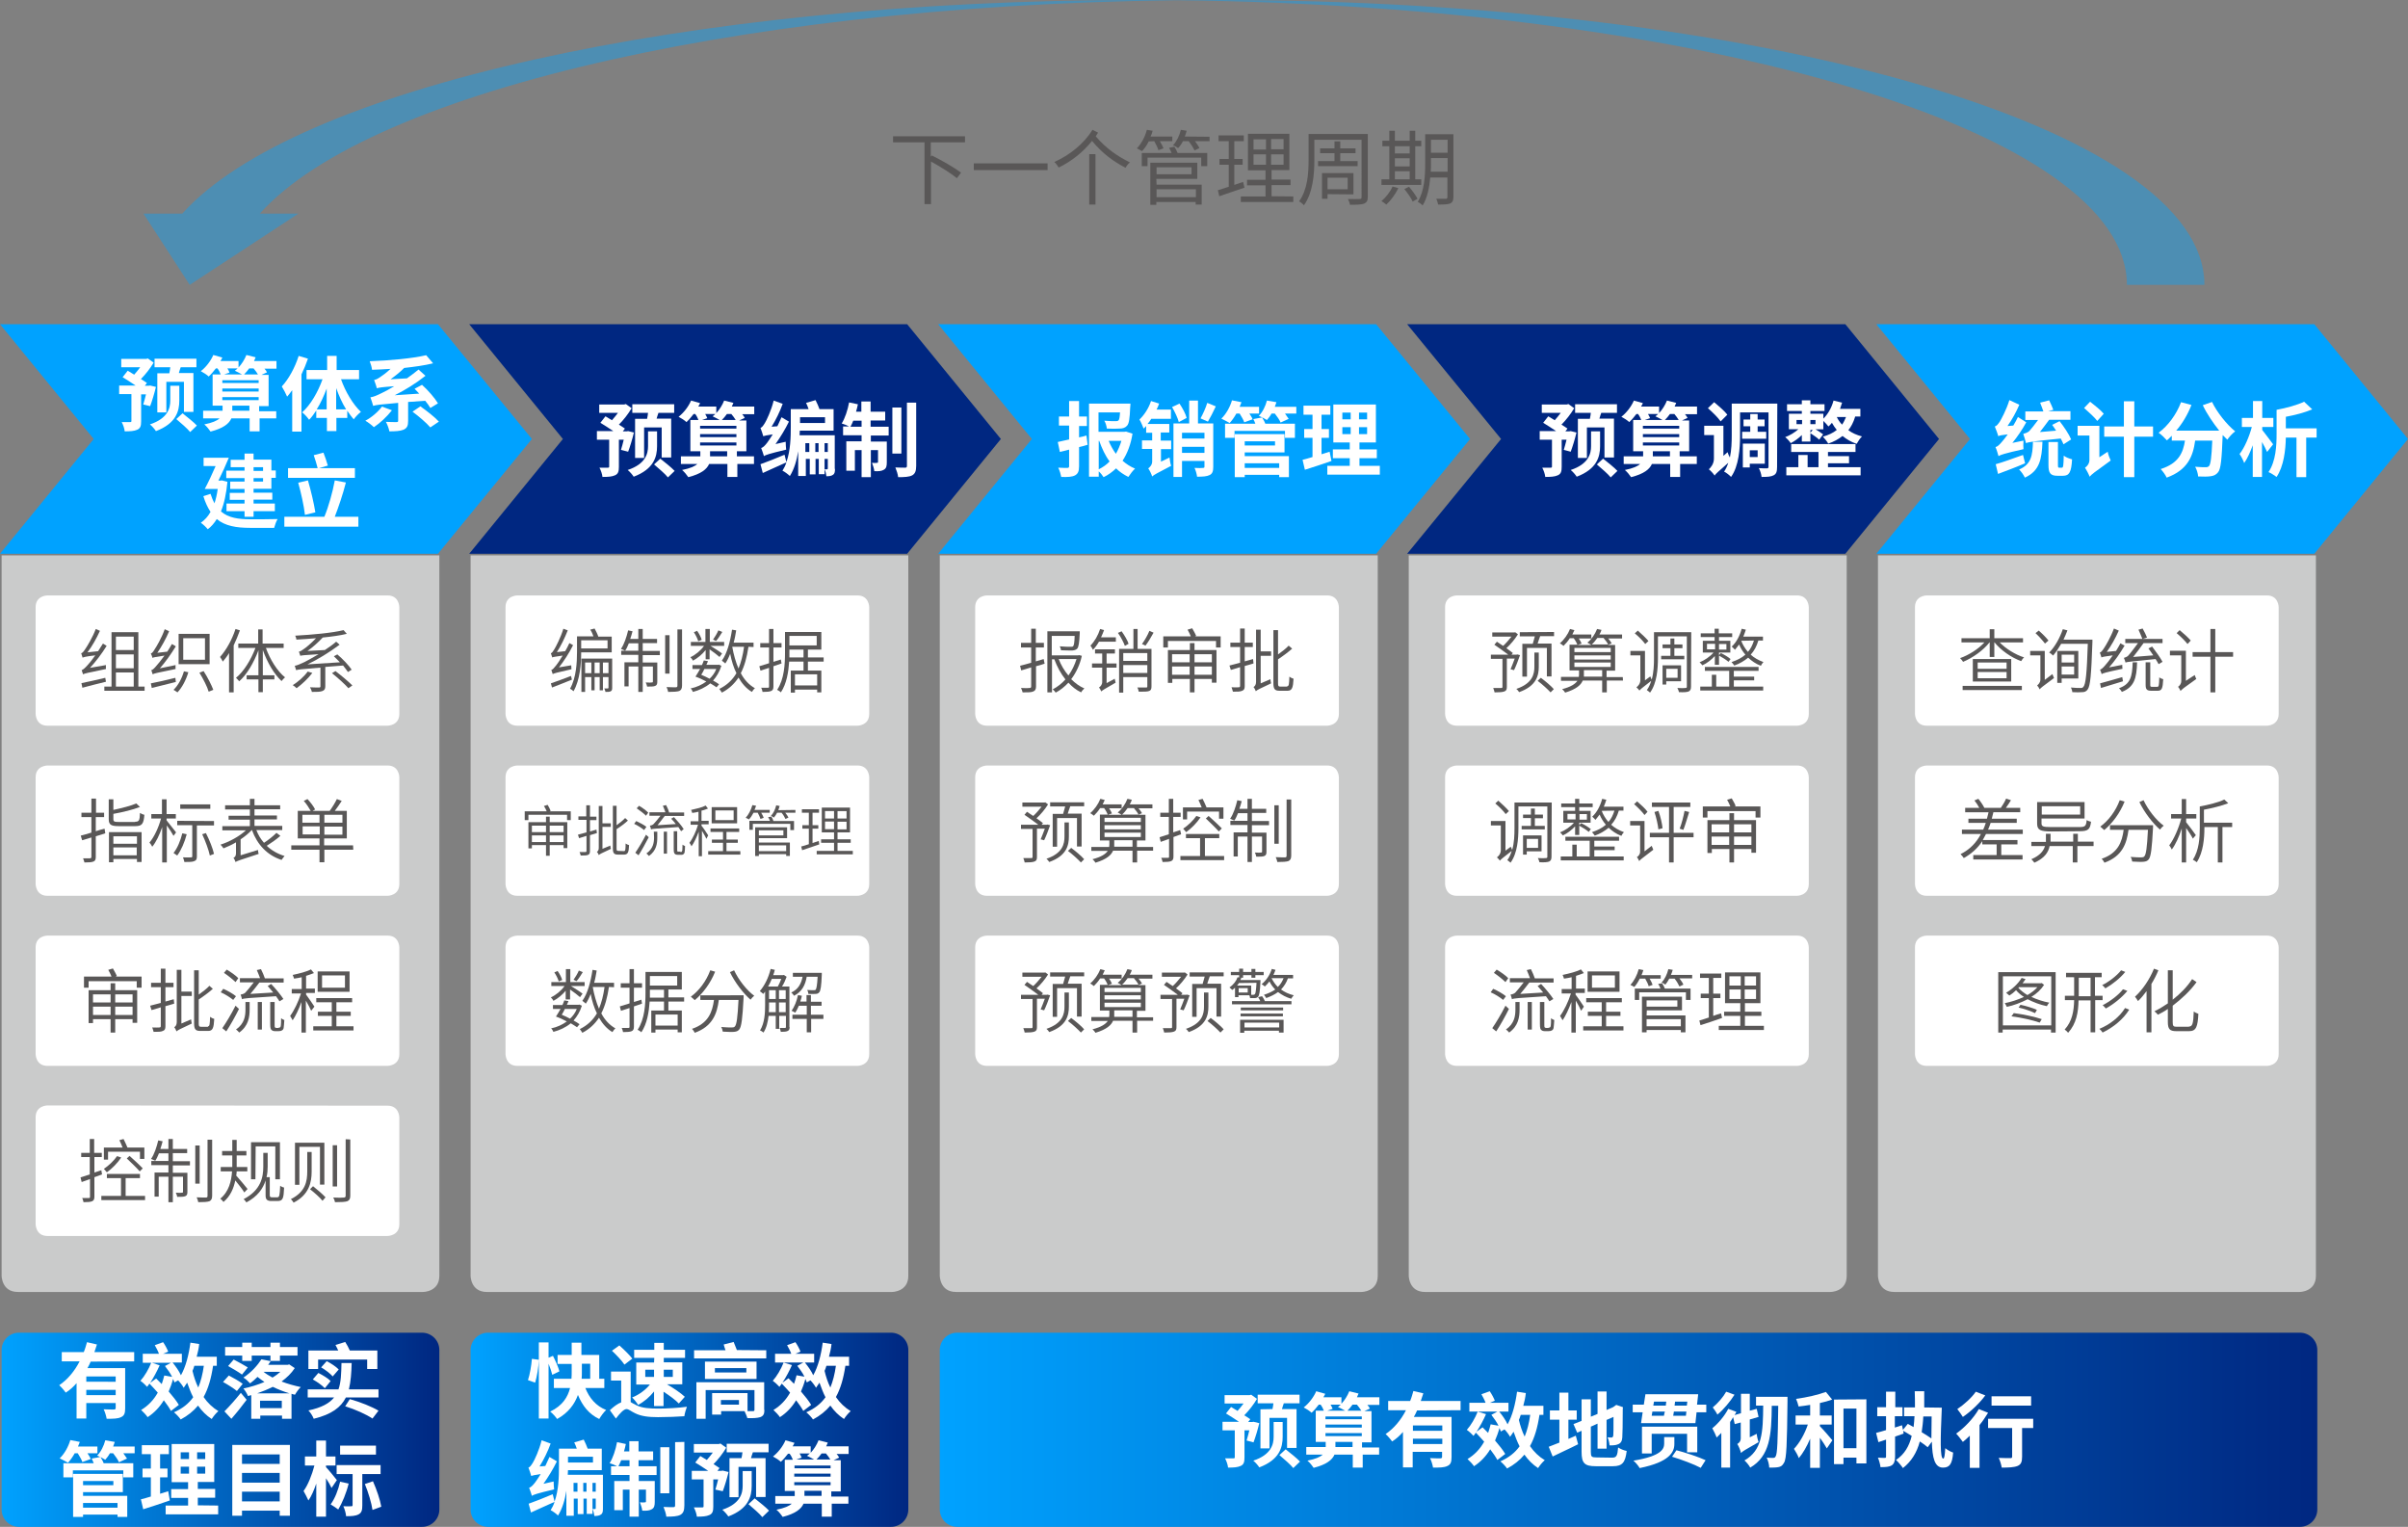
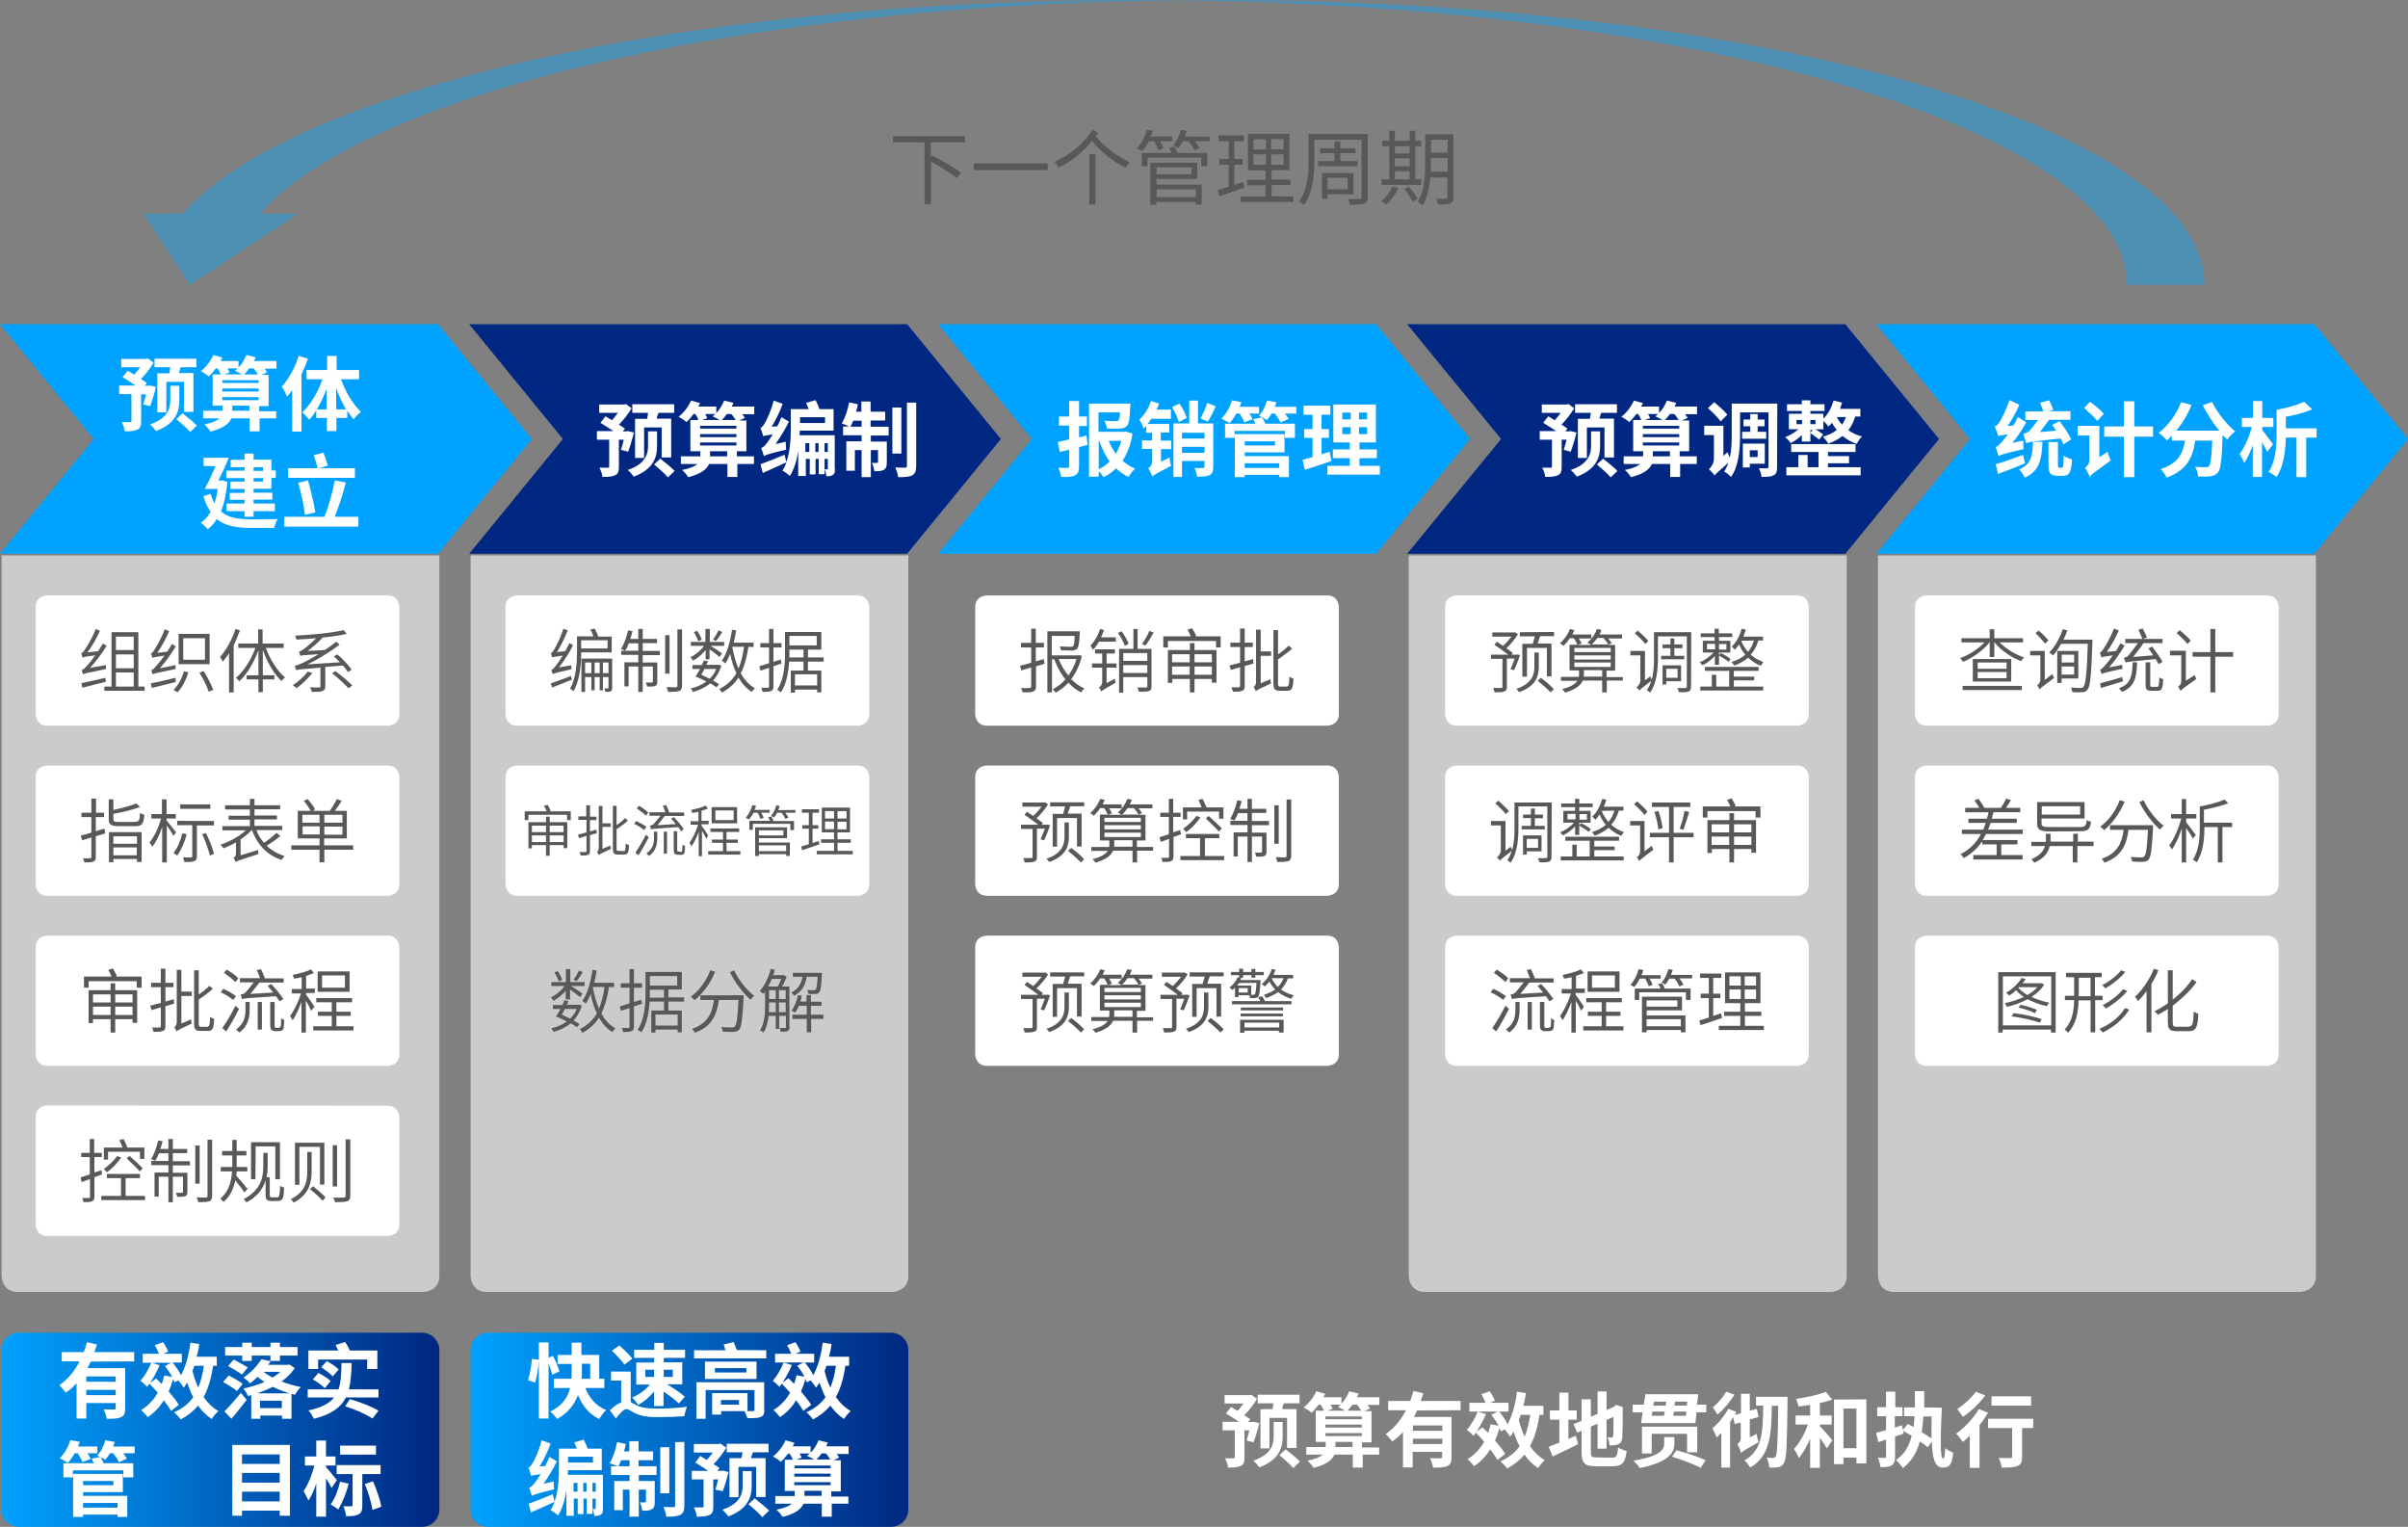
<svg xmlns="http://www.w3.org/2000/svg" version="1.1" id="图层_1" x="0px" y="0px" viewBox="0 0 1040.8 659.8" style="enable-background:new 0 0 1040.8 659.8;" xml:space="preserve">
  <rect x="0" y="0" width="1040.8" height="659.8" fill="#808080" stroke="none" />
  <style type="text/css">
	.st0{fill:#00A2FF;}
	.st1{opacity:0.8;fill:#DCDDDD;enable-background:new    ;}
	.st2{fill:url(#SVGID_1_);}
	.st3{fill:#002781;}
	.st4{fill:url(#SVGID_2_);}
	.st5{fill:url(#SVGID_3_);}
	.st6{enable-background:new    ;}
	.st7{fill:#FFFFFF;}
	.st8{fill:#595757;}
	.st9{opacity:0.4;fill:#00A2FF;enable-background:new    ;}
</style>
  <title>04</title>
  <g>
    <g id="图层_1-2">
      <polygon class="st0" points="0,239.3 189.3,239.3 229.9,189.7 189.3,140.1 0,140.1 40.5,189.7   " />
      <path class="st1" d="M0.7,240v311.3c0,0,0,7,7,7h175.2c0,0,7,0,7-7V240H0.7z" />
      <linearGradient id="SVGID_1_" gradientUnits="userSpaceOnUse" x1="331.876" y1="1178.085" x2="336.467" y2="1178.085" gradientTransform="matrix(41.21 0 0 -41.21 -13676.1 49166.73)">
        <stop offset="0" style="stop-color:#00A2FF" />
        <stop offset="1" style="stop-color:#002781" />
      </linearGradient>
      <path class="st2" d="M8.2,575.9h174.2c4.1,0,7.5,3.3,7.5,7.5v68.9c0,4.1-3.3,7.5-7.5,7.5H8.2c-4.1,0-7.5-3.3-7.5-7.5v-68.9    C0.7,579.3,4,575.9,8.2,575.9z" />
      <polygon class="st3" points="202.8,239.3 392.1,239.3 432.6,189.7 392.1,140.1 202.8,140.1 243.3,189.7   " />
      <path class="st1" d="M203.4,240v311.3c0,0,0,7,7,7h175.2c0,0,7,0,7-7V240H203.4z" />
      <linearGradient id="SVGID_2_" gradientUnits="userSpaceOnUse" x1="335.728" y1="1178.085" x2="340.319" y2="1178.085" gradientTransform="matrix(41.21 0 0 -41.21 -13631.93 49166.73)">
        <stop offset="0" style="stop-color:#00A2FF" />
        <stop offset="1" style="stop-color:#002781" />
      </linearGradient>
      <path class="st4" d="M210.9,575.9h174.2c4.1,0,7.5,3.3,7.5,7.5v68.9c0,4.1-3.3,7.5-7.5,7.5H210.9c-4.1,0-7.5-3.3-7.5-7.5v-68.9    C203.4,579.3,206.8,575.9,210.9,575.9z" />
      <polygon class="st3" points="608.2,239.3 797.6,239.3 838.1,189.7 797.6,140.1 608.2,140.1 648.8,189.7   " />
      <path class="st1" d="M608.9,240v311.3c0,0,0,7,7,7h175.3c0,0,7,0,7-7V240H608.9z" />
      <polygon class="st0" points="405.5,239.3 594.8,239.3 635.4,189.7 594.8,140.1 405.5,140.1 446,189.7   " />
-       <path class="st1" d="M406.2,240v311.3c0,0,0,7,7,7h175.3c0,0,7,0,7-7V240H406.2z" />
      <linearGradient id="SVGID_3_" gradientUnits="userSpaceOnUse" x1="355.335" y1="1173.389" x2="359.925" y2="1173.389" gradientTransform="matrix(129.71 0 0 -129.71 -45684.344 152818.203)">
        <stop offset="0" style="stop-color:#00A2FF" />
        <stop offset="1" style="stop-color:#002781" />
      </linearGradient>
-       <path class="st5" d="M413.7,575.9h580.4c4.1,0,7.5,3.3,7.5,7.5v68.9c0,4.1-3.3,7.5-7.5,7.5H413.7c-4.1,0-7.5-3.3-7.5-7.5v-68.9    C406.2,579.3,409.5,575.9,413.7,575.9z" />
      <polygon class="st0" points="811,239.3 1000.3,239.3 1040.8,189.7 1000.3,140.1 811,140.1 851.5,189.7   " />
      <path class="st1" d="M811.7,240v311.3c0,0,0,7,7,7H994c0,0,7,0,7-7V240H811.7z" />
      <g class="st6">
        <path class="st7" d="M61.9,174.8c0.4-1.2,0.8-2.8,1.2-4.4H61V182c0,2-0.3,3.1-1.7,3.7c-1.3,0.6-3,0.7-5.4,0.7     c-0.1-1.2-0.7-2.9-1.3-4c1.5,0,3.1,0,3.6,0s0.6-0.1,0.6-0.5v-11.6h-5.3v-3.7h7.1c-1.8-1.2-3.9-2.6-5.6-3.6l2.2-2.8l2.8,1.7     c0.8-0.9,1.8-2.1,2.6-3.2h-8.2v-3.6h10.8l0.7-0.2l2.5,1.8c-1.4,2.4-3.5,5.1-5.5,7.1c1,0.6,1.9,1.2,2.6,1.7l-0.9,1.2h1.7l0.6-0.1     l2.5,0.6c-0.7,2.9-1.7,6.2-2.5,8.3L61.9,174.8z M77.5,173.1c0,4.6-1.4,9.9-10.1,13.2c-0.5-0.8-1.7-2.2-2.6-2.9     c7.8-2.6,8.8-7.1,8.8-10.3v-6.4h3.9C77.5,166.7,77.5,173.1,77.5,173.1z M73.2,161.2c0.2-0.8,0.3-1.7,0.4-2.5h-6.8V155h18.1v3.7     h-6.8c-0.3,0.9-0.6,1.7-0.8,2.5h6.3V178h-4.1v-13h-7.6v13.2H68v-16.9h5.2V161.2z M78.9,178.6c2,1.6,4.8,3.8,6.2,5.3l-2.9,2.8     c-1.2-1.5-4-3.9-6-5.6L78.9,178.6z" />
        <path class="st7" d="M119.6,180.8h-7.4v5.6h-4.3v-5.6H100c-1,2.3-3.5,4.3-9,5.7c-0.6-0.9-1.7-2.3-2.7-3.1     c3.5-0.7,5.5-1.6,6.6-2.6h-7.1v-3.3h8.4v-2.2h-4.3v-13.5h3.5c-0.3-0.8-0.8-1.8-1.4-2.6h-0.7c-1,1.3-2,2.5-3.1,3.5     c-0.7-0.7-2.4-1.8-3.4-2.3c2.2-1.7,4.3-4.4,5.4-7l3.9,1.1c-0.2,0.5-0.5,1-0.8,1.5h7.8v2.8c1.4-1.5,2.6-3.4,3.4-5.4l4,1     c-0.2,0.5-0.5,1.1-0.7,1.6h9.7v3.3h-5.2c0.5,0.6,0.9,1.1,1.1,1.6L113,162h3.1v13.5H112v2.2h7.4v3.1H119.6z M96.1,164.3v1.2h15.7     v-1.2H96.1z M96.1,169.2h15.7v-1.3H96.1V169.2z M96.1,172.9h15.7v-1.3H96.1V172.9z M98.3,159.2c0.4,0.6,0.7,1.3,0.9,1.8l-2.3,0.8     h7.7c-1-0.6-2.3-1.2-3.1-1.6c0.4-0.3,0.8-0.6,1.2-1H98.3z M107.8,177.5v-2.2h-7.4v2.2H107.8z M107.7,159.2     c-0.7,1-1.5,1.9-2.2,2.6h6c-0.5-0.8-1.2-1.8-1.9-2.6H107.7z" />
        <path class="st7" d="M133.1,155c-0.8,2.3-1.7,4.5-2.8,6.8v24.7h-4v-17.9c-0.7,1-1.4,1.9-2.2,2.8c-0.4-1-1.6-3.3-2.3-4.4     c3-3.2,5.7-8.2,7.3-13.2L133.1,155z M147.4,163.9c1.9,5.4,5.2,10.9,8.6,14.1c-1,0.7-2.4,2.2-3.1,3.2c-1-1.1-1.9-2.4-2.8-3.7v3.1     h-4.7v5.7h-4.1v-5.7h-4.6v-3.2c-1,1.5-2,2.9-3.1,4c-0.7-1-2-2.5-3-3.2c3.6-3.2,6.8-8.7,8.8-14.3h-6.9v-4h8.9v-6.1h4.1v6.1h9.7v4     L147.4,163.9L147.4,163.9z M141.2,176.9v-9c-1.2,3.2-2.6,6.3-4.3,9H141.2z M149.6,176.9c-1.7-2.7-3.1-5.9-4.3-9.2v9.2H149.6z" />
-         <path class="st7" d="M169.4,177.3c-2.1,2.7-5.2,5.6-7.8,7.3c-0.8-0.8-2.6-2.2-3.7-2.8c2.7-1.4,5.5-3.8,7.2-6.1L169.4,177.3z      M176.4,173.7v8.2c0,2-0.4,3.1-2,3.8c-1.5,0.6-3.5,0.7-6.1,0.7c-0.2-1.2-0.9-3-1.5-4.1c1.8,0.1,3.9,0.1,4.5,0.1s0.8-0.1,0.8-0.6     v-7.7c-8.1,0.7-9.6,0.9-10.8,1.3c-0.2-0.7-0.8-2.7-1.2-3.7c1.4-0.2,2.8-0.8,5-1.9c1.1-0.5,3-1.5,5.3-2.9     c-5.5,0.4-6.7,0.6-7.5,0.9c-0.2-0.8-0.8-2.6-1.2-3.6c0.8-0.1,1.7-0.6,2.7-1.3c0.8-0.5,2.6-1.8,4.4-3.5c-2.7,0.2-5.4,0.3-8,0.4     c-0.1-1.1-0.6-2.7-1-3.7c8.6-0.3,18.4-1.2,24.4-2.6l3,3.5c-3.6,0.9-8,1.5-12.5,2c-1.8,1.8-3.8,3.4-5.9,4.9l7.1-0.4     c1.7-1.2,3.4-2.5,5-3.8l3,2.7c-4.2,3.3-8.7,6.1-13.3,8.4l10.6-0.7c-0.7-0.7-1.3-1.4-2-2.1l3.2-1.7c2.7,2.4,5.5,5.7,6.9,8l-3.3,2     c-0.5-0.9-1.3-2-2.2-3.1L176.4,173.7z M181.7,175.6c2.7,1.9,6.3,4.7,8,6.6l-3.7,2.5c-1.6-1.9-5-4.8-7.7-6.8L181.7,175.6z" />
      </g>
      <g class="st6">
        <path class="st7" d="M98.3,208.2c-0.5,5.2-1.4,9.4-2.8,12.8c3.2,2.8,7.6,3.4,12.8,3.4c2,0,9.3,0,11.7-0.1     c-0.6,0.9-1.2,2.7-1.5,3.8h-10.4c-5.9,0-10.8-0.8-14.4-3.8c-1.1,1.8-2.4,3.3-3.9,4.4c-0.6-0.8-2.2-2.3-3-2.8     c1.7-1.2,3.1-2.7,4.2-4.7c-1.2-1.8-2.3-4.1-3.1-6.8l3.1-1c0.5,1.6,1.1,3,1.7,4.1c0.6-1.8,1.1-3.9,1.4-6.2h-5.6     c1.4-2.6,3.2-6.4,4.7-9.9H88v-3.6h10.9c-1.3,3.2-3,6.9-4.5,9.9h0.8l0.7-0.1L98.3,208.2z M105.7,201.9h-6v-3.2h6V196h3.9v2.6h7.7     v4.7h1.9v3.2h-1.9v4.7h-7.7v1.7h8.1v3h-8.1v1.7h9.2v3.3h-9.2v2.4h-3.9v-2.4h-7.8v-3.3h7.8V216h-6.4v-3h6.4v-1.7h-6.2v-3.2h6.2     v-1.5h-7.9v-3.2h7.9V201.9z M109.6,201.9v1.6h4.1v-1.6H109.6z M113.7,206.6h-4.1v1.5h4.1V206.6z" />
        <path class="st7" d="M154.9,223.3v4.3h-32v-4.3h17.3c1.8-4.3,3.6-10.7,4.5-15.7l4.8,0.9c-1.3,5.1-3.2,10.7-4.8,14.8H154.9z      M153.4,206.5h-28.9v-4.2h12.8c-0.4-1.6-1.1-3.9-1.7-5.6l4.2-1.1c0.7,1.8,1.5,4.1,1.9,5.6l-3.8,1.1h15.5L153.4,206.5L153.4,206.5     z M131.8,222.5c-0.4-3.8-1.7-9.6-2.9-13.9l4.2-1c1.3,4.4,2.6,10,3.2,13.8L131.8,222.5z" />
      </g>
      <g class="st6">
        <path class="st7" d="M39.2,588.4c-0.4,1-0.9,1.9-1.4,2.8h16.3v17.4c0,2.1-0.4,3.2-1.8,3.8c-1.4,0.7-3.4,0.7-6.2,0.7     c-0.2-1.2-0.7-2.9-1.3-4.1c1.8,0.1,3.8,0.1,4.4,0.1c0.6,0,0.8-0.2,0.8-0.7v-2.1H37.3v6.7h-4.2v-15.3c-1.4,1.6-2.9,3-4.7,4.1     c-0.6-0.9-1.9-2.4-2.8-3.2c3.7-2.5,6.7-6.2,8.8-10.3h-7.7v-4h9.5c0.6-1.4,1-2.9,1.4-4.3l4.3,1c-0.4,1.1-0.7,2.2-1.1,3.3H58v4     L39.2,588.4L39.2,588.4z M50,594.8H37.3v2.3H50V594.8z M50,602.9v-2.3H37.3v2.3H50z" />
        <path class="st7" d="M92.1,590.2c-0.8,5.4-2.1,9.9-4.1,13.5c1.7,2.5,3.9,4.6,6.4,6.1c-1,0.8-2.2,2.3-2.9,3.4     c-2.3-1.5-4.3-3.5-5.9-5.8c-2,2.4-4.5,4.4-7.5,6c-0.5-0.8-2-2.4-2.9-3.1c3.6-1.6,6.3-3.7,8.3-6.5c-1-1.9-1.8-4.1-2.6-6.3     c-0.5,0.7-1,1.5-1.5,2.2c-0.4-0.8-1.6-2.4-2.4-3.2l-1.6,0.9c-0.1-0.5-0.4-1-0.6-1.5c-0.5,1.9-1.2,3.8-1.9,5.4     c1.8,2.1,3.4,4.1,4.4,5.8l-3.4,2.6c-0.7-1.3-1.8-2.9-3.1-4.6c-1.8,3-4.2,5.5-7,7.3c-0.5-0.8-2-2.4-2.8-3.1c3-1.8,5.4-4.3,7.2-7.5     c-1.2-1.3-2.4-2.7-3.6-3.9c-0.4,0.5-0.7,1-1,1.4c-0.6-0.7-2-2-2.9-2.6c1.8-2,3.6-5.1,4.7-7.9L69,590c-1.1,2.5-2.6,5.3-4.1,7.6     l2.6-1.9c0.8,0.8,1.6,1.6,2.4,2.4c0.4-1.2,0.8-2.4,1.1-3.7l3.4,0.6c-0.8-1.6-2-3.3-3.1-4.7l2.6-1.4H61.7V585h7     c-0.4-1.2-1.2-2.6-1.8-3.7l3.6-1.3c0.9,1.3,1.8,3,2.2,4.1l-2.2,0.9h8.1v3.8h-4c1.4,1.7,2.8,3.7,3.6,5.5c2.1-3.7,3.4-8.8,4.1-14.1     l3.8,0.6c-0.2,1.9-0.6,3.7-1.1,5.5h8.7v3.9H92.1z M84,590.2c-0.2,0.8-0.5,1.5-0.8,2.2c0.6,2.5,1.4,5,2.5,7.2     c1.1-2.7,1.9-5.8,2.4-9.4H84z" />
        <path class="st7" d="M102.4,601.1c-1.3-1.1-4-2.8-6-3.9l2.5-2.8c1.9,1,4.6,2.5,6,3.6L102.4,601.1z M97,609.9c1.9-1.9,4.7-5,7.1-8     l2.5,3c-2,2.7-4.3,5.6-6.6,8.2L97,609.9z M104.7,585.8h-7.4v-3.7h7.4v-1.9h4.1v1.9h8.1v-1.9h4.1v1.9h7.6v3.7H121v2.3h-4.1v-2.3     h-8.1v2.3h-4.1C104.7,588.1,104.7,585.8,104.7,585.8z M101,587.5c1.9,1,4.7,2.5,6.1,3.4l-2.5,3.1c-1.3-1-4.1-2.6-6-3.7L101,587.5     z M127.4,591.2c-1.4,2.2-3.4,4.1-5.7,5.8c2.6,1,5.5,1.8,8.3,2.4c-0.9,0.8-2,2.4-2.5,3.3c-0.5-0.1-1-0.2-1.5-0.4v10.8h-4.1v-1.4     h-9.4v1.4h-3.9v-10.2c-0.5,0.1-1,0.2-1.4,0.4c-0.4-1-1.3-2.5-2-3.3c3.1-0.6,6.2-1.6,9.1-2.8c-1-0.7-2-1.4-3-2.2     c-1,1-2,1.9-3.2,2.8c-0.7-0.8-2-2-2.9-2.5c3.5-2.3,6.2-5.4,7.8-7.9l4,0.8c-0.4,0.5-0.7,1.1-1.1,1.6h8.4l0.7-0.2L127.4,591.2z      M125.1,602.1c-2.4-0.7-4.9-1.7-7.2-2.8c-2.2,1.1-4.4,2-6.7,2.8H125.1z M121.8,608.5v-3.2h-9.4v3.2H121.8z M113.9,592.8     c1.1,0.9,2.4,1.7,3.9,2.5c1.3-0.8,2.4-1.6,3.4-2.5H113.9z" />
        <path class="st7" d="M149.5,603.9c-2.1,4.2-6.1,7.3-13.9,9.2c-0.4-1.1-1.4-2.7-2.3-3.6c5.7-1.2,9.1-3.1,11.1-5.6H133v-3.5h13.3     c1.1-3.1,1.2-6.9,1.3-11.4h4.4c-0.1,4.3-0.4,8.1-1.2,11.4h12.8v3.5L149.5,603.9L149.5,603.9z M137.5,591.6h-4.2v-8h12.9     c-0.4-0.8-0.8-1.7-1.2-2.4l4.2-1.3c0.7,1.1,1.5,2.5,2,3.7h11.9v8h-4.4v-4.1h-21.2V591.6z M137.6,593.3c1.8,0.9,4.2,2.3,5.3,3.5     l-2.5,3.1c-1.1-1.2-3.4-2.8-5.2-3.8L137.6,593.3z M143.8,594.8c-1-1.2-3.2-2.9-5-3.9l2.4-2.7c1.8,0.9,4.1,2.4,5.2,3.6     L143.8,594.8z M151.2,604.6c4.6,1.3,9.6,3.3,12.4,5L161,613c-2.7-1.8-7.3-3.9-11.8-5.3L151.2,604.6z" />
      </g>
      <g class="st6">
        <path class="st7" d="M32.3,628c-0.9,1.6-1.9,3-2.9,4.1c-0.8-0.5-2.6-1.4-3.6-1.9c2-1.9,3.7-4.9,4.6-7.9l4.1,0.8     c-0.2,0.6-0.5,1.3-0.8,2h8.4v2.9h-4.3c0.6,0.9,1.2,1.8,1.4,2.5l-3.6,1.3c-0.3-1-1.2-2.5-2-3.8L32.3,628L32.3,628z M43.4,629.6     c0.5,0.8,1.1,1.8,1.4,2.7h12.8v6.1h-4.3v-3H31.5v3h-4.1v-6.1h13.1c-0.2-0.7-0.6-1.4-0.9-2L43.4,629.6z M35.9,646.4H55v9.1h-4.2     v-1H35.9v1h-4.3v-18.6h21.5v7.9H35.9V646.4z M35.9,640v1.8H49V640H35.9z M35.9,649.5v2h14.9v-2H35.9z M58.2,625.1v2.9h-4.9     c0.6,0.8,1.2,1.7,1.6,2.3l-3.5,1.6c-0.4-1.1-1.5-2.6-2.5-3.9h-1.4c-0.6,1.1-1.3,2-2,2.8c-0.8-0.5-2.5-1.4-3.5-1.8     c1.6-1.6,2.9-4.2,3.5-6.6l4.1,0.7c-0.2,0.7-0.5,1.4-0.7,2H58.2z" />
-         <path class="st7" d="M73.4,648.4c-3.9,1.4-8.1,2.7-11.5,3.8l-1-4.3c1.2-0.3,2.7-0.7,4.3-1.2v-8.3h-3.6v-3.8h3.6v-6.2h-3.9v-3.9     H73v3.9h-3.8v6.2h3.2v3.8h-3.2v7.1c1.2-0.4,2.3-0.7,3.5-1.1L73.4,648.4z M94.3,650.6v3.8H71.6v-3.8h9.7v-3.3H74v-3.8h7.3v-3h-7.1     V624h18.4v16.4h-7.1v3H93v3.8h-7.5v3.3L94.3,650.6L94.3,650.6z M78.1,630.5h3.6v-2.9h-3.6V630.5z M78.1,636.8h3.6v-3h-3.6V636.8z      M88.7,627.6h-3.5v2.9h3.5V627.6z M88.7,633.8h-3.5v3h3.5V633.8z" />
        <path class="st7" d="M125.3,624.4V655h-4.4v-2.2h-16.3v2.2h-4.2v-30.6H125.3z M104.6,628.5v4.1h16.3v-4.1H104.6z M104.6,636.5     v4.2h16.3v-4.2H104.6z M120.9,648.8v-4.2h-16.3v4.2H120.9z" />
        <path class="st7" d="M143.3,643c-0.5-1.1-1.4-2.7-2.4-4.2v16.6h-4.2v-14.3c-1,2.9-2.1,5.5-3.4,7.3c-0.5-1.2-1.5-3-2.1-4.1     c1.9-2.5,3.7-7.1,4.7-11h-4.1v-3.9h4.9v-6.9h4.2v6.9h4.1v3.9h-4.1v0.7c1.1,1.1,4,4.7,4.7,5.6L143.3,643z M150.7,641.1     c-1,4.1-2.8,8.4-4.5,11.2c-0.8-0.6-2.4-1.7-3.3-2.2c1.8-2.4,3.3-6.2,4.1-9.8L150.7,641.1z M156.6,637v13.5c0,2.1-0.3,3.2-1.6,3.9     s-3,0.8-5.4,0.8c-0.1-1.2-0.6-3.1-1.2-4.3c1.4,0.1,2.9,0,3.4,0s0.6-0.1,0.6-0.6V637h-6.9v-3.9h19v3.9H156.6z M162.5,628.6H147     v-3.9h15.5V628.6z M161.2,640.1c1.6,3.6,3.1,8,3.6,11l-3.8,1.4c-0.4-2.9-1.8-7.6-3.3-11.2L161.2,640.1z" />
      </g>
      <g class="st6">
        <path class="st7" d="M228.2,596.4c0.8-2.4,1.5-6.3,1.7-9.2l3,0.4c-0.1,3.1-0.8,7.2-1.6,9.9L228.2,596.4z M238.7,594.1     c-0.3-1.3-0.9-3.1-1.6-4.8V613h-4.2v-32.9h4.2v6.6l1.9-0.8c1.1,2.1,2.3,4.9,2.8,6.7L238.7,594.1z M253,599.8     c1.7,4.3,4.6,7.8,9,9.5c-1,0.9-2.3,2.7-3,3.9c-4.4-2.1-7.2-5.6-9.2-10.4c-1.4,3.9-4.1,7.7-9,10.4c-0.6-0.9-2-2.5-3-3.2     c5.4-2.6,7.6-6.3,8.6-10.2h-7v-4h7.6c0.1-1.1,0.1-2.2,0.1-3.2v-3.2H241v-3.9h6.1v-5.3h4.2v5.3h7.7v10.3h2.2v4L253,599.8     L253,599.8z M251.5,592.6c0,1.1,0,2.1-0.1,3.2h3.7v-6.5h-3.6L251.5,592.6L251.5,592.6z" />
        <path class="st7" d="M272.6,605.9c0.7,0.4,1.5,0.9,2.6,1.4c2.4,1.2,5.6,1.4,9.4,1.4c3.6,0,8.9-0.3,12.3-0.8c-0.4,1.1-1,3-1.1,4.1     c-2.4,0.2-7.9,0.4-11.4,0.4c-4.2,0-7.3-0.4-9.9-1.7c-1.7-0.8-2.8-1.8-3.7-1.8c-1.2,0-3,2-4.6,4.1l-2.6-3.6     c1.6-1.5,3.3-2.8,4.9-3.4v-9.4h-4.4v-3.9h8.5L272.6,605.9L272.6,605.9z M269.9,589.7c-1.1-1.7-3.5-4.2-5.4-6l3.2-2.3     c1.9,1.7,4.4,4.1,5.6,5.7L269.9,589.7z M282.8,586.8h-8.7v-3.5h8.7v-3h4.1v3h9.2v3.5h-9.2v1.9h8v9.5h-6.6c2.9,1.7,6,3.8,7.7,5.4     l-2.6,2.9c-1.4-1.5-4-3.4-6.6-5.1v6.2h-4.1v-6.3c-1.9,2.4-4.4,4.5-6.9,5.8c-0.6-1-1.8-2.5-2.6-3.2c2.9-1.1,5.9-3.3,7.7-5.6H275     v-9.5h7.7L282.8,586.8L282.8,586.8z M278.9,595h3.8v-3.1h-3.8V595z M286.9,591.9v3.1h3.9v-3.1H286.9z" />
        <path class="st7" d="M331.2,583.5v3.5H300v-3.5h13.6c-0.3-0.8-0.6-1.7-0.8-2.5l4.3-1.1c0.4,1.1,1,2.4,1.4,3.5L331.2,583.5     L331.2,583.5z M330.4,609.3c0,1.8-0.5,2.6-1.8,3.1c-1.3,0.4-3.2,0.5-5.6,0.4c-0.2-0.9-0.8-2.1-1.2-3h-10.1v1.5h-3.9V602h15.3v7.8     h-0.5c1.2,0,2.5,0,2.8,0c0.5,0,0.7-0.1,0.7-0.6v-8.5H305v12.4h-4v-15.8h29.3v12H330.4z M327,595.9h-22.3v-7.5H327V595.9z      M322.6,591.2H309v1.9h13.6V591.2z M319.4,605h-7.8v2h7.8V605z" />
        <path class="st7" d="M365.4,590.2c-0.8,5.4-2.1,9.9-4.1,13.5c1.7,2.5,3.9,4.6,6.4,6.1c-1,0.8-2.2,2.3-2.9,3.4     c-2.3-1.5-4.3-3.5-5.9-5.8c-2,2.4-4.5,4.4-7.5,6c-0.5-0.8-2-2.4-2.9-3.1c3.6-1.6,6.3-3.7,8.3-6.5c-1-1.9-1.8-4.1-2.6-6.3     c-0.5,0.7-1,1.5-1.5,2.2c-0.4-0.8-1.6-2.4-2.4-3.2l-1.6,0.9c-0.1-0.5-0.4-1-0.6-1.5c-0.5,1.9-1.2,3.8-1.9,5.4     c1.8,2.1,3.4,4.1,4.4,5.8l-3.4,2.6c-0.7-1.3-1.8-2.9-3.1-4.6c-1.8,3-4.2,5.5-7,7.3c-0.5-0.8-2-2.4-2.8-3.1c3-1.8,5.4-4.3,7.2-7.5     c-1.2-1.3-2.4-2.7-3.6-3.9c-0.4,0.5-0.7,1-1,1.4c-0.6-0.7-2-2-2.9-2.6c1.8-2,3.6-5.1,4.7-7.9l3.6,1.1c-1.1,2.5-2.6,5.3-4.1,7.6     l2.6-1.9c0.8,0.8,1.6,1.6,2.4,2.4c0.4-1.2,0.8-2.4,1.1-3.7l3.4,0.6c-0.8-1.6-2-3.3-3.1-4.7l2.6-1.4H335V585h7     c-0.4-1.2-1.2-2.6-1.8-3.7l3.6-1.3c0.9,1.3,1.8,3,2.2,4.1l-2.2,0.9h8.1v3.8h-4c1.4,1.7,2.8,3.7,3.6,5.5c2.1-3.7,3.4-8.8,4.1-14.1     l3.8,0.6c-0.2,1.9-0.6,3.7-1.1,5.5h8.7v3.9H365.4z M357.2,590.2c-0.2,0.8-0.5,1.5-0.8,2.2c0.6,2.5,1.4,5,2.5,7.2     c1.1-2.7,1.9-5.8,2.4-9.4H357.2z" />
      </g>
      <g class="st6">
        <path class="st7" d="M239.3,640.2c0,1.1,0.1,2.6,0.2,3.4c-7.5,1.8-8.9,2.3-9.6,2.8c-0.2-0.7-0.8-2.5-1.2-3.5     c0.8-0.2,1.6-1,2.6-2.3c0.5-0.6,1.3-1.9,2.4-3.6c-2.7,0.4-3.5,0.6-4.1,0.8c-0.2-0.8-0.8-2.6-1.2-3.6c0.7-0.2,1.2-1,1.9-2.1     s2.8-5.5,3.8-9.7l3.9,1.4c-1.2,3.4-3,7-4.8,9.9l2.5-0.2c0.6-1.3,1.2-2.6,1.8-3.9l3.2,1.9c-1.6,3.3-3.7,6.7-5.8,9.7L239.3,640.2z      M260.6,651.9c0,1.3-0.1,2.1-0.9,2.6c-0.7,0.5-1.6,0.6-2.8,0.6c-0.1-0.9-0.4-2.2-0.8-3h1.1c0.2,0,0.3-0.1,0.3-0.4v-4.1h-1.4v6.6     h-2.5v-6.6h-1.4v6.7h-2.5v-6.7H248v7.4h-3.2v-10.8c-0.6,3.8-1.7,7.7-3.6,10.7c-0.7-0.7-2.3-1.9-3.2-2.3c0.7-1.1,1.3-2.3,1.7-3.6     c-3.5,1.6-7.2,3.2-10.2,4.6l-1-3.8c2.6-0.9,6.6-2.5,10.4-4.1l0.8,3.2c1.8-5,1.9-11,1.9-15.3V626h7.7c-0.3-0.9-0.7-1.9-1.1-2.7     l4.1-1.2c0.6,1.2,1.3,2.7,1.7,3.9h6.1v9.3h-14.6c0,0.7-0.1,1.3-0.1,2h15.2L260.6,651.9L260.6,651.9z M245.5,629.5v2.5h10.8v-2.5     H245.5z M249.6,644.6v-3.8h-1.7v3.8H249.6z M253.5,644.6v-3.8h-1.4v3.8H253.5z M257.5,644.6v-3.8h-1.4v3.8H257.5z" />
        <path class="st7" d="M276.1,633.6h7.7v3.8h-7.7v2.6h6.9v9c0,1.6-0.2,2.6-1.3,3.2c-1,0.6-2.3,0.7-4.1,0.6c-0.1-1.1-0.6-2.5-1-3.6     c1,0.1,1.8,0.1,2.2,0c0.3,0,0.4-0.1,0.4-0.4v-5.1h-3.1v11.7h-4v-11.7h-2.9v8.9h-3.7V640h6.6v-2.6h-8v-3.8h2.6     c-0.9-0.5-2.4-1.1-3.2-1.3c1.4-2.2,2.6-5.8,3.2-9.1l3.8,0.8c-0.2,1.1-0.5,2.2-0.8,3.2h2.3v-4.4h4v4.4h6.3v3.8H276v2.6H276.1z      M272.1,633.6V631h-3.6c-0.4,1-0.8,1.9-1.2,2.6H272.1z M289.3,645.3h-3.9v-19.9h3.9V645.3z M295.8,623.1v27.4     c0,2.3-0.5,3.4-1.7,4.1c-1.3,0.7-3.4,0.8-6.1,0.8c-0.1-1.2-0.7-3-1.2-4.2c1.8,0.1,3.6,0.1,4.2,0.1s0.8-0.2,0.8-0.8v-27.3     L295.8,623.1L295.8,623.1z" />
        <path class="st7" d="M309.2,643.7c0.4-1.2,0.8-2.8,1.2-4.4h-2.1V651c0,2-0.3,3.1-1.7,3.7c-1.3,0.6-3,0.7-5.4,0.7     c-0.1-1.2-0.7-2.9-1.3-4c1.5,0,3.1,0,3.6,0s0.6-0.1,0.6-0.5v-11.6H299v-3.7h7.1c-1.8-1.2-3.9-2.6-5.6-3.6l2.2-2.8l2.8,1.7     c0.8-0.9,1.8-2.1,2.6-3.2h-8.2V624h10.8l0.7-0.2l2.5,1.8c-1.4,2.4-3.5,5.1-5.5,7.1c1,0.6,1.9,1.2,2.6,1.7l-0.9,1.2h1.7l0.6-0.1     l2.5,0.6c-0.7,2.9-1.7,6.2-2.5,8.3L309.2,643.7z M324.9,642.1c0,4.6-1.4,9.9-10.1,13.2c-0.5-0.8-1.7-2.2-2.6-2.9     c7.8-2.6,8.8-7.1,8.8-10.3v-6.4h3.9L324.9,642.1L324.9,642.1z M320.5,630.1c0.2-0.8,0.3-1.7,0.4-2.5h-6.8v-3.7h18.1v3.7h-6.8     c-0.3,0.9-0.6,1.7-0.8,2.5h6.3v16.8h-4.1v-13h-7.6V647h-3.9v-16.9H320.5z M326.2,647.5c2,1.6,4.8,3.8,6.2,5.3l-2.9,2.8     c-1.2-1.5-4-3.9-6-5.6L326.2,647.5z" />
        <path class="st7" d="M366.9,649.8h-7.4v5.6h-4.3v-5.6h-7.9c-1,2.3-3.5,4.3-9,5.7c-0.6-0.9-1.7-2.3-2.7-3.1     c3.5-0.7,5.5-1.6,6.6-2.6h-7.1v-3.3h8.4v-2.2h-4.3v-13.5h3.5c-0.3-0.8-0.8-1.8-1.4-2.6h-0.7c-1,1.3-2,2.5-3.1,3.5     c-0.7-0.7-2.4-1.8-3.4-2.3c2.2-1.7,4.3-4.4,5.4-7l3.9,1.1c-0.2,0.5-0.5,1-0.8,1.5h7.8v2.8c1.4-1.5,2.6-3.4,3.4-5.4l4,1     c-0.2,0.5-0.5,1.1-0.7,1.6h9.7v3.3h-5.2c0.5,0.6,0.9,1.1,1.1,1.6l-2.4,1.1h3.1v13.5h-4.1v2.2h7.4v3.1H366.9z M343.4,633.3v1.2     H359v-1.2H343.4z M343.4,638.1H359v-1.3h-15.7v1.3H343.4z M343.4,641.8H359v-1.3h-15.7v1.3H343.4z M345.6,628.1     c0.4,0.6,0.7,1.3,0.9,1.8l-2.3,0.8h7.7c-1-0.6-2.3-1.2-3.1-1.6c0.4-0.3,0.8-0.6,1.2-1H345.6z M355.1,646.4v-2.2h-7.4v2.2H355.1z      M355.1,628.1c-0.7,1-1.5,1.9-2.2,2.6h6c-0.5-0.8-1.2-1.8-1.9-2.6H355.1z" />
      </g>
      <g class="st6">
        <path class="st7" d="M538.8,622.5c0.4-1.2,0.8-2.8,1.2-4.4h-2.1v11.7c0,2-0.3,3.1-1.7,3.7c-1.3,0.6-3,0.7-5.4,0.7     c-0.1-1.2-0.7-2.9-1.3-4c1.5,0,3.1,0,3.6,0s0.6-0.1,0.6-0.5v-11.6h-5.3v-3.7h7.1c-1.8-1.2-3.9-2.6-5.6-3.6l2.2-2.8l2.8,1.7     c0.8-0.9,1.8-2.1,2.6-3.2h-8.2v-3.6h10.8l0.7-0.2l2.5,1.8c-1.4,2.4-3.5,5.1-5.5,7.1c1,0.6,1.9,1.2,2.6,1.7l-0.9,1.2h1.7l0.6-0.1     l2.5,0.6c-0.7,2.9-1.7,6.2-2.5,8.3L538.8,622.5z M554.4,620.9c0,4.6-1.4,9.9-10.1,13.2c-0.5-0.8-1.7-2.2-2.6-2.9     c7.8-2.6,8.8-7.1,8.8-10.3v-6.4h3.9L554.4,620.9L554.4,620.9z M550,608.9c0.2-0.8,0.3-1.7,0.4-2.5h-6.8v-3.7h18.1v3.7h-6.8     c-0.3,0.9-0.6,1.7-0.8,2.5h6.3v16.8h-4.1v-13h-7.6v13.2h-3.9V609L550,608.9L550,608.9z M555.7,626.3c2,1.6,4.8,3.8,6.2,5.3     l-2.9,2.8c-1.2-1.5-4-3.9-6-5.6L555.7,626.3z" />
        <path class="st7" d="M596.4,628.6H589v5.6h-4.3v-5.6h-7.9c-1,2.3-3.5,4.3-9,5.7c-0.6-0.9-1.7-2.3-2.7-3.1     c3.5-0.7,5.5-1.6,6.6-2.6h-7.1v-3.3h8.4v-2.2h-4.3v-13.5h3.5c-0.3-0.8-0.8-1.8-1.4-2.6H570c-1,1.3-2,2.5-3.1,3.5     c-0.7-0.7-2.4-1.8-3.4-2.3c2.2-1.7,4.3-4.4,5.4-7l3.9,1.1c-0.2,0.5-0.5,1-0.8,1.5h7.8v2.8c1.4-1.5,2.6-3.4,3.4-5.4l4,1     c-0.2,0.5-0.5,1.1-0.7,1.6h9.7v3.3H591c0.5,0.6,0.9,1.1,1.1,1.6l-2.4,1.1h3.1v13.5h-4.1v2.2h7.4v3.1H596.4z M572.9,612.1v1.2     h15.7v-1.2H572.9z M572.9,616.9h15.7v-1.3h-15.7V616.9z M572.9,620.6h15.7v-1.3h-15.7V620.6z M575.1,607c0.4,0.6,0.7,1.3,0.9,1.8     l-2.3,0.8h7.7c-1-0.6-2.3-1.2-3.1-1.6c0.4-0.3,0.8-0.6,1.2-1H575.1z M584.6,625.3v-2.2h-7.4v2.2H584.6z M584.6,607     c-0.7,1-1.5,1.9-2.2,2.6h6c-0.5-0.8-1.2-1.8-1.9-2.6H584.6z" />
        <path class="st7" d="M612.5,609.5c-0.4,1-0.9,1.9-1.4,2.8h16.3v17.4c0,2.1-0.4,3.2-1.8,3.8c-1.4,0.7-3.4,0.7-6.2,0.7     c-0.2-1.2-0.7-2.9-1.3-4.1c1.8,0.1,3.8,0.1,4.4,0.1c0.6,0,0.8-0.2,0.8-0.7v-2.1h-12.7v6.7h-4.2v-15.3c-1.4,1.6-2.9,3-4.7,4.1     c-0.6-0.9-1.9-2.4-2.8-3.2c3.7-2.5,6.7-6.2,8.8-10.3H600v-4h9.5c0.6-1.4,1-2.9,1.4-4.3l4.3,1c-0.4,1.1-0.7,2.2-1.1,3.3h17.2v4     L612.5,609.5L612.5,609.5z M623.4,616h-12.7v2.3h12.7V616z M623.4,624v-2.3h-12.7v2.3H623.4z" />
        <path class="st7" d="M665.4,611.4c-0.8,5.4-2.1,9.9-4.1,13.5c1.7,2.5,3.9,4.6,6.4,6.1c-1,0.8-2.2,2.3-2.9,3.4     c-2.3-1.5-4.3-3.5-5.9-5.8c-2,2.4-4.5,4.4-7.5,6c-0.5-0.8-2-2.4-2.9-3.1c3.6-1.6,6.3-3.7,8.3-6.5c-1-1.9-1.8-4.1-2.6-6.3     c-0.5,0.7-1,1.5-1.5,2.2c-0.4-0.8-1.6-2.4-2.4-3.2l-1.6,0.9c-0.1-0.5-0.4-1-0.6-1.5c-0.5,1.9-1.2,3.8-1.9,5.4     c1.8,2.1,3.4,4.1,4.4,5.8l-3.4,2.6c-0.7-1.3-1.8-2.9-3.1-4.6c-1.8,3-4.2,5.5-7,7.3c-0.5-0.8-2-2.4-2.8-3.1c3-1.8,5.4-4.3,7.2-7.5     c-1.2-1.3-2.4-2.7-3.6-3.9c-0.4,0.5-0.7,1-1,1.4c-0.6-0.7-2-2-2.9-2.6c1.8-2,3.6-5.1,4.7-7.9l3.6,1.1c-1.1,2.5-2.6,5.3-4.1,7.6     l2.6-1.9c0.8,0.8,1.6,1.6,2.4,2.4c0.4-1.2,0.8-2.4,1.1-3.7l3.4,0.6c-0.8-1.6-2-3.3-3.1-4.7l2.6-1.4h-12.1v-3.8h7     c-0.4-1.2-1.2-2.6-1.8-3.7l3.6-1.3c0.9,1.3,1.8,3,2.2,4.1l-2.2,0.9h8.1v3.8h-4c1.4,1.7,2.8,3.7,3.6,5.5c2.1-3.7,3.4-8.8,4.1-14.1     l3.8,0.6c-0.2,1.9-0.6,3.7-1.1,5.5h8.7v3.9H665.4z M657.3,611.4c-0.2,0.8-0.5,1.5-0.8,2.2c0.6,2.5,1.4,5,2.5,7.2     c1.1-2.7,1.9-5.8,2.4-9.4H657.3z" />
        <path class="st7" d="M677.9,621.8c1.1-0.5,2.2-0.9,3.2-1.4l1,3.7c-3.7,1.9-7.8,3.7-11,5.3l-1.7-4.2c1.3-0.5,2.8-1.1,4.6-1.8v-9.9     h-4.1v-4h4.1v-7.7h3.9v7.7h3.6v4h-3.6V621.8z M696.8,629.9c1.9,0,2.3-0.8,2.6-4.4c0.9,0.6,2.5,1.3,3.7,1.5     c-0.6,4.9-1.8,6.6-5.9,6.6h-7.5c-4.8,0-6.1-1.3-6.1-6.2v-9.1l-1.9,0.8l-1.6-3.7l3.5-1.4v-9.3h4v7.5l2.9-1.2v-9.7h3.9v8l2.8-1.2     l0.7-0.5l0.7-0.5l2.9,1l-0.1,0.7c0,6.7-0.1,10.9-0.2,12.4c-0.1,1.6-0.7,2.5-1.8,2.9c-1,0.5-2.5,0.5-3.7,0.5     c-0.1-1.1-0.4-2.6-0.9-3.5c0.6,0.1,1.4,0.1,1.7,0.1c0.4,0,0.6-0.1,0.8-0.8c0.1-0.6,0.1-3.1,0.1-8.1l-3,1.3V626h-3.9v-10.8     l-2.9,1.3v10.9c0,2.1,0.3,2.4,2.5,2.4L696.8,629.9L696.8,629.9z" />
        <path class="st7" d="M737.5,607v3.3h-4.2l-0.5,4.7h-23.5l0.7-4.7h-4.3V607h4.8l0.7-4.5H734l-0.5,4.5H737.5z M723.7,624     c0,3.5-2.1,7.8-15,10.4c-0.5-0.9-1.7-2.4-2.7-3.2c12.2-2,13.3-5.1,13.3-7.4V621h4.4V624z M729.2,627.6v-8h-15.3v8.5h-4.2v-11.6     h23.9v11.1H729.2z M713.9,611.8h5.3c0.1-0.6,0.2-1.2,0.4-1.8h-5.4L713.9,611.8z M714.9,605.7l-0.3,1.7h5.4     c0.1-0.6,0.1-1.1,0.2-1.7H714.9z M724.6,626.7c3.9,1,9.6,2.9,12.6,4.3l-2.1,3.3c-2.8-1.5-8.4-3.6-12.4-4.8L724.6,626.7z      M728.7,611.8l0.2-1.8h-5.4c-0.1,0.7-0.2,1.3-0.3,1.8H728.7z M729.3,605.7H724l-0.2,1.7h5.3L729.3,605.7z" />
        <path class="st7" d="M759.3,619.6c0.1,1.1,0.5,2.8,0.8,3.6c-5.8,3.3-7,4-7.6,4.7c-0.2-1.1-1-3-1.6-3.9c0.7-0.4,1.5-1.1,1.5-2.5     v-6.8l-2.6,0.7l-0.7-3c-0.4,0.7-0.8,1.4-1.3,2.1v19.7H744v-15c-0.7,0.7-1.4,1.4-2,2c-0.3-0.8-1.3-3-1.9-4c2.5-2,5.3-5.3,6.9-8.4     l3.5,1.3c-0.2,0.5-0.5,1-0.8,1.4l2.8-0.8v-8.4h3.8v7.3l3-0.8l0.8,3.5l-3.8,1.1v7.7L759.3,619.6z M749.7,602.7     c-1.9,3-4.8,6.5-7.4,8.6c-0.4-0.9-1.4-2.3-2-3.1c2.2-1.8,4.6-4.6,5.8-6.8L749.7,602.7z M772.6,605.7c-0.2,18.3-0.4,24.7-1.5,26.4     c-0.7,1.3-1.4,1.7-2.5,1.9s-2.4,0.2-3.9,0.2c0-1.2-0.5-3.1-1.1-4.3c1.2,0.1,2.2,0.1,2.8,0.1c0.5,0,0.8-0.1,1.1-0.7     c0.7-1.1,0.9-6.5,1.1-21.8h-2.8c-0.1,12.7-0.8,21.7-9.3,26.7c-0.5-1-1.7-2.4-2.5-3.1c7.7-4.4,8-12.1,8.1-23.7H759v-3.8h13.6     V605.7z" />
        <path class="st7" d="M786.6,616.3c1.4,1.4,4.6,5.1,5.4,6.1l-2.4,3.5c-0.7-1.2-1.8-3-3-4.6v13h-4.2v-12.6     c-1.4,3.3-3.1,6.3-4.9,8.4c-0.4-1.2-1.4-2.9-2.1-4c2.4-2.5,4.7-6.6,6-10.5h-5.3v-3.9h6.3v-4.6c-1.7,0.3-3.4,0.5-5,0.7     c-0.2-1-0.7-2.4-1.1-3.3c4.6-0.6,9.7-1.8,12.9-3l2.7,3.3c-1.6,0.6-3.4,1.1-5.3,1.5v5.4h5.1v3.9h-5.1L786.6,616.3L786.6,616.3z      M806.7,604.7v27.7h-4.3v-2.5h-5.6v2.8h-4.1v-27.9L806.7,604.7L806.7,604.7z M802.4,625.8v-17.1h-5.6v17.1H802.4z" />
        <path class="st7" d="M839.3,608.3c-0.6,13.5-0.8,22,0.6,22c0.5,0,0.7-1.3,0.9-4.5c0.8,0.7,2.4,1.6,3.4,1.9     c-0.4,5.1-1.6,6.5-4.4,6.5c-3.6,0-4.6-4.2-4.8-11.2l-1.8,2.4c-0.8-0.7-2-1.6-3.4-2.5c-1.3,4.8-3.6,8.6-7.3,11.5     c-0.5-0.8-2-2.6-3-3.5c3.6-2.4,5.7-5.9,6.8-10.4c-1.3-0.8-2.6-1.6-3.7-2.2l0.2,1.2c-1.2,0.4-2.4,0.8-3.7,1.3v8.6     c0,2-0.4,3.1-1.4,3.8c-1.1,0.7-2.6,0.8-4.9,0.8c-0.1-1.1-0.6-2.9-1.1-4.1c1.2,0.1,2.5,0.1,2.9,0.1c0.5,0,0.6-0.1,0.6-0.6v-7.3     l-3.3,1.1l-1-4c1.2-0.3,2.7-0.7,4.3-1.2v-6h-3.8v-3.9h3.8v-6.7h4v6.7h3.1v3.9H819v4.9l3.1-1l0.4,2l2.1-2.6     c0.8,0.4,1.6,0.9,2.5,1.4c0.2-1.5,0.3-3,0.4-4.7H823v-3.8h4.7c0-2.2,0-4.5-0.1-7h4.1c0,2.5,0,4.8,0,7L839.3,608.3L839.3,608.3z      M831.3,612.1c-0.1,2.4-0.4,4.7-0.7,6.8c1.6,1,3.1,1.9,4.2,2.7c0-2.8,0.1-6,0.1-9.5H831.3z" />
        <path class="st7" d="M859.3,610.5c-1.1,1.8-2.3,3.6-3.7,5.3v18.5h-4.2v-13.9c-1,1-2,1.9-3,2.7c-0.6-0.8-2-2.7-2.9-3.6     c3.6-2.5,7.5-6.6,9.8-10.6L859.3,610.5z M858.1,603c-2.5,3.4-6.3,7-9.7,9.3c-0.6-0.9-1.7-2.6-2.4-3.4c2.9-1.9,6.3-5,8-7.5     L858.1,603z M878.8,617.1H874v12.4c0,2.3-0.5,3.4-2,4s-3.8,0.7-6.8,0.7c-0.2-1.2-0.7-3-1.3-4.2c2,0.1,4.3,0.1,5,0.1     c0.6,0,0.8-0.1,0.8-0.7v-12.3h-10.4v-4h19.5V617.1z M877.9,607.4h-17.1v-4h17.1V607.4z" />
      </g>
      <g class="st6">
        <path class="st7" d="M268.4,194.4c0.4-1.2,0.8-2.8,1.2-4.4h-2.1v11.7c0,2-0.3,3.1-1.7,3.7c-1.3,0.6-3,0.7-5.4,0.7     c-0.1-1.2-0.7-2.9-1.3-4c1.5,0,3.1,0,3.6,0s0.6-0.1,0.6-0.5V190H258v-3.7h7.1c-1.8-1.2-3.9-2.6-5.6-3.6l2.2-2.8l2.8,1.7     c0.8-0.9,1.8-2.1,2.6-3.2H259v-3.6h10.8l0.7-0.2l2.5,1.8c-1.4,2.4-3.5,5.1-5.5,7.1c1,0.6,1.9,1.2,2.6,1.7l-0.9,1.2h1.7l0.6-0.1     l2.5,0.6c-0.7,2.9-1.7,6.2-2.5,8.3L268.4,194.4z M284,192.8c0,4.6-1.4,9.9-10.1,13.2c-0.5-0.8-1.7-2.2-2.6-2.9     c7.8-2.6,8.8-7.1,8.8-10.3v-6.4h3.9L284,192.8L284,192.8z M279.7,180.9c0.2-0.8,0.3-1.7,0.4-2.5h-6.8v-3.7h18.1v3.7h-6.8     c-0.3,0.9-0.6,1.7-0.8,2.5h6.3v16.8H286v-13h-7.6v13.2h-3.9V181h5.2V180.9z M285.4,198.2c2,1.6,4.8,3.8,6.2,5.3l-2.9,2.8     c-1.2-1.5-4-3.9-6-5.6L285.4,198.2z" />
        <path class="st7" d="M326.1,200.5h-7.4v5.6h-4.3v-5.6h-7.9c-1,2.3-3.5,4.3-9,5.7c-0.6-0.9-1.7-2.3-2.7-3.1     c3.5-0.7,5.5-1.6,6.6-2.6h-7.1v-3.3h8.4V195h-4.3v-13.5h3.5c-0.3-0.8-0.8-1.8-1.4-2.6h-0.7c-1,1.3-2,2.5-3.1,3.5     c-0.7-0.7-2.4-1.8-3.4-2.3c2.2-1.7,4.3-4.4,5.4-7l3.9,1.1c-0.2,0.5-0.5,1-0.8,1.5h7.8v2.8c1.4-1.5,2.6-3.4,3.4-5.4l4,1     c-0.2,0.5-0.5,1.1-0.7,1.6h9.7v3.3h-5.2c0.5,0.6,0.9,1.1,1.1,1.6l-2.4,1.1h3.1V195h-4.1v2.2h7.4v3.3H326.1z M302.6,184v1.2h15.7     V184H302.6z M302.6,188.9h15.7v-1.3h-15.7V188.9z M302.6,192.5h15.7v-1.3h-15.7V192.5z M304.8,178.9c0.4,0.6,0.7,1.3,0.9,1.8     l-2.3,0.8h7.7c-1-0.6-2.3-1.2-3.1-1.6c0.4-0.3,0.8-0.6,1.2-1H304.8z M314.3,197.2V195h-7.4v2.2H314.3z M314.2,178.9     c-0.7,1-1.5,1.9-2.2,2.6h6c-0.5-0.8-1.2-1.8-1.9-2.6H314.2z" />
        <path class="st7" d="M339.6,190.9c0,1.1,0.1,2.6,0.2,3.4c-7.5,1.8-8.9,2.3-9.6,2.8c-0.2-0.7-0.8-2.5-1.2-3.5     c0.8-0.2,1.6-1,2.6-2.3c0.5-0.6,1.3-1.9,2.4-3.6c-2.7,0.4-3.5,0.6-4.1,0.8c-0.2-0.8-0.8-2.6-1.2-3.6c0.7-0.2,1.2-1,1.9-2.1     c0.7-1.1,2.8-5.5,3.8-9.7l3.9,1.4c-1.2,3.4-3,7-4.8,9.9l2.5-0.2c0.6-1.3,1.2-2.6,1.8-3.9l3.2,1.9c-1.6,3.3-3.7,6.7-5.8,9.7     L339.6,190.9z M360.9,202.6c0,1.3-0.1,2.1-0.9,2.6c-0.7,0.5-1.6,0.6-2.8,0.6c-0.1-0.9-0.4-2.2-0.8-3h1.1c0.2,0,0.3-0.1,0.3-0.4     v-4.1h-1.4v6.6h-2.5v-6.6h-1.4v6.7H350v-6.7h-1.7v7.4H345V195c-0.6,3.8-1.7,7.7-3.6,10.7c-0.7-0.7-2.3-1.9-3.2-2.3     c0.7-1.1,1.3-2.3,1.7-3.6c-3.5,1.6-7.2,3.2-10.2,4.6l-1-3.8c2.6-0.9,6.6-2.5,10.4-4.1l0.8,3.2c1.8-5,1.9-11,1.9-15.3v-7.6h7.7     c-0.3-0.9-0.7-1.9-1.1-2.7l4.1-1.2c0.6,1.2,1.3,2.7,1.7,3.9h6.1v9.3h-14.6c0,0.7-0.1,1.3-0.1,2h15.2v14.5H360.9z M345.8,180.3     v2.5h10.8v-2.5H345.8z M349.8,195.3v-3.8h-1.7v3.8H349.8z M353.8,195.3v-3.8h-1.4v3.8H353.8z M357.8,195.3v-3.8h-1.4v3.8H357.8z" />
        <path class="st7" d="M376.4,184.4h7.7v3.8h-7.7v2.6h6.9v9c0,1.6-0.2,2.6-1.3,3.2c-1,0.6-2.3,0.7-4.1,0.6c-0.1-1.1-0.6-2.5-1-3.6     c1,0.1,1.8,0.1,2.2,0c0.3,0,0.4-0.1,0.4-0.4v-5.1h-3.1v11.7h-4v-11.7h-2.9v8.9h-3.7v-12.7h6.6v-2.6h-8v-3.8h2.6     c-0.9-0.5-2.4-1.1-3.2-1.3c1.4-2.2,2.6-5.8,3.2-9.1l3.8,0.8c-0.2,1.1-0.5,2.2-0.8,3.2h2.3v-4.4h4v4.4h6.3v3.8h-6.3v2.7H376.4z      M372.4,184.4v-2.6h-3.6c-0.4,1-0.8,1.9-1.2,2.6H372.4z M389.6,196h-3.9v-19.9h3.9V196z M396,173.9v27.4c0,2.3-0.5,3.4-1.7,4.1     c-1.3,0.7-3.4,0.8-6.1,0.8c-0.1-1.2-0.7-3-1.2-4.2c1.8,0.1,3.6,0.1,4.2,0.1s0.8-0.2,0.8-0.8V174h4V173.9z" />
      </g>
      <g class="st6">
        <path class="st7" d="M470.1,192.2c-1.2,0.4-2.4,0.7-3.7,1v8.3c0,2.2-0.5,3.2-1.7,3.9c-1.3,0.7-3.2,0.8-6,0.7     c-0.2-1.1-0.7-2.8-1.3-4c1.7,0.1,3.4,0.1,3.9,0.1c0.6,0,0.8-0.2,0.8-0.8v-7.1c-1.4,0.4-2.8,0.7-4,1l-0.9-4.3     c1.4-0.3,3.1-0.7,4.9-1.1v-6h-4.4V180h4.4v-6.7h4.3v6.7h3.4v4.1h-3.4v4.9c1.1-0.2,2.2-0.5,3.2-0.8L470.1,192.2z M489.5,187.4     c-0.7,4.5-2.2,8.5-4.3,11.7c1.6,1.4,3.4,2.6,5.4,3.4c-0.9,0.8-2.2,2.5-2.9,3.6c-2-1-3.8-2.2-5.3-3.7c-1.6,1.5-3.3,2.8-5.4,3.8     c-0.5-0.8-1.3-1.8-2.1-2.5v2.3h-4.2v-31.6h17.9c0,0,0,1.1-0.1,1.6c-0.2,4.9-0.5,7.1-1.4,8c-0.8,0.9-1.9,1.2-3.2,1.2     c-1.2,0.1-3.3,0.1-5.5,0c-0.1-1-0.5-2.5-1.1-3.4c2.1,0.2,4,0.2,4.8,0.2c0.7,0,1,0,1.4-0.4c0.3-0.4,0.5-1.4,0.6-3.4h-9.3v8.4H486     l0.7-0.1L489.5,187.4z M474.9,202.8c1.8-0.9,3.4-2,4.7-3.4c-1.9-2.5-3.3-5.6-4.5-8.9h-0.2V202.8z M479.2,190.5     c0.8,2,1.9,3.9,3.1,5.6c1-1.7,1.8-3.6,2.4-5.6H479.2z" />
        <path class="st7" d="M501.8,190.4h4.4v3.7h-4.4v5.4l3.7-1.8c0.1,1.1,0.4,2.8,0.7,3.6c-6.3,3.3-7.5,3.9-8.2,4.6     c-0.3-1-1.1-2.7-1.7-3.5c0.7-0.5,1.7-1.5,1.7-3V194h-4.4v-3.7h4.4V187h-2.6v-2.9c-0.4,0.4-0.7,0.8-1.1,1.1     c-0.3-0.8-1.2-3-1.8-3.9c2.1-2,4-4.9,5-8l3.5,1.1c-0.3,0.9-0.7,1.8-1.1,2.6h6.2v4h-8.5c-0.5,0.8-1,1.5-1.6,2.2h9.4v3.7h-3.7v3.5     H501.8z M509.5,182.4c-0.4-1.7-1.7-4.4-2.9-6.5l3.2-1.5c1.3,1.9,2.7,4.5,3.1,6.2L509.5,182.4z M524.4,183.1v18.6     c0,1.8-0.3,3-1.6,3.6c-1.2,0.6-2.9,0.7-5.4,0.7c-0.1-1.1-0.6-2.8-1.1-3.8c1.6,0.1,3.2,0.1,3.7,0c0.5,0,0.6-0.2,0.6-0.6v-2.4h-9.7     v6.9h-3.7V183h6.8v-9.9h3.8v9.9h2.8h3.8V183.1z M510.9,187v2.5h9.7V187H510.9z M520.6,195.7v-2.6h-9.7v2.6H520.6z M525.5,175.6     c-1.1,2.4-2.4,4.9-3.4,6.6l-3.2-1.4c1-1.8,2.3-4.6,2.9-6.7L525.5,175.6z" />
        <path class="st7" d="M534.4,178.7c-0.9,1.6-1.9,3-2.9,4.1c-0.8-0.5-2.6-1.4-3.6-1.9c2-1.9,3.7-4.9,4.6-7.9l4.1,0.8     c-0.2,0.6-0.5,1.3-0.8,2h8.4v2.9H540c0.6,0.9,1.2,1.8,1.4,2.5l-3.6,1.3c-0.3-1-1.2-2.5-2-3.8L534.4,178.7L534.4,178.7z      M545.5,180.4c0.5,0.8,1.1,1.8,1.4,2.7h12.8v6.1h-4.3v-3h-21.8v3h-4.1v-6.1h13.1c-0.2-0.7-0.6-1.4-0.9-2L545.5,180.4z M538,197.1     h19.1v9.1h-4.2v-1H538v1h-4.3v-18.6h21.5v7.9H538V197.1z M538,190.7v1.8h13.1v-1.8H538z M538,200.2v2h14.9v-2H538z M560.3,175.8     v2.9h-4.9c0.6,0.8,1.2,1.7,1.6,2.3l-3.5,1.6c-0.4-1.1-1.5-2.6-2.5-3.9h-1.4c-0.6,1.1-1.3,2-2,2.8c-0.8-0.5-2.5-1.4-3.5-1.8     c1.6-1.6,2.9-4.2,3.5-6.6l4.1,0.7c-0.2,0.7-0.5,1.4-0.7,2H560.3z" />
        <path class="st7" d="M575.5,199.2c-3.9,1.4-8.1,2.7-11.5,3.8l-1-4.3c1.2-0.3,2.7-0.7,4.3-1.2v-8.3h-3.6v-3.8h3.6v-6.2h-3.9v-3.9     H575v3.9h-3.8v6.2h3.2v3.8h-3.2v7.1c1.2-0.4,2.3-0.7,3.5-1.1L575.5,199.2z M596.4,201.3v3.8h-22.7v-3.8h9.7V198h-7.3v-3.8h7.3v-3     h-7.1v-16.4h18.4v16.4h-7.1v3h7.5v3.8h-7.5v3.3H596.4z M580.2,181.2h3.6v-2.9h-3.6V181.2z M580.2,187.6h3.6v-3h-3.6V187.6z      M590.9,178.3h-3.5v2.9h3.5V178.3z M590.9,184.6h-3.5v3h3.5V184.6z" />
      </g>
      <g class="st6">
        <path class="st8" d="M402.3,61.5v6.2l0.5-0.5c4.1,2,9.8,5.3,12.6,7.4l-1.8,2.4c-2.4-2-7.2-5-11.2-7.2v18.4h-2.8V61.5H386v-2.6     h31.1v2.6H402.3z" />
        <path class="st8" d="M452.8,70.6v2.9h-31.9v-2.9H452.8z" />
        <path class="st8" d="M474.6,57.3c-0.3,0.5-0.6,1.1-1,1.6c4.5,5.3,9.4,8.6,14.8,11.3c-0.7,0.5-1.5,1.5-1.9,2.3     c-5.2-2.7-9.8-6-14.5-11.6c-3.8,4.8-9,8.9-14.4,11.5c-0.4-0.7-1.2-1.8-1.9-2.4c6.6-2.9,12.9-8,16.5-13.9L474.6,57.3z M470.8,66.6     h2.7v21.8h-2.7V66.6z" />
        <path class="st8" d="M496.5,61.1c-0.8,1.7-1.8,3.1-2.9,4.2c-0.5-0.3-1.6-0.9-2.2-1.2c1.9-2,3.5-4.9,4.3-8l2.5,0.4     c-0.2,0.9-0.5,1.7-0.9,2.5h9.4v2h-5.4c0.7,1.1,1.3,2.3,1.6,3.1l-2.2,0.8c-0.3-1.1-1.1-2.6-1.8-3.9L496.5,61.1L496.5,61.1z      M507.6,63.4c0.5,0.8,1.1,1.9,1.4,2.7h12.8v5.7h-2.6v-3.7H496v3.7h-2.5v-5.7h12.9c-0.3-0.7-0.7-1.6-1.1-2.2L507.6,63.4z      M499.9,79.8h19.5v8.6h-2.6v-1.1h-17v1.2h-2.6V70.3h20.3v7h-17.7L499.9,79.8L499.9,79.8z M499.9,72.3v3H515v-3H499.9z      M499.9,81.8v3.4h17v-3.4H499.9z M522.8,59.1V61h-6.3c0.8,1.1,1.6,2.2,1.9,3l-2.1,1c-0.5-1.1-1.5-2.7-2.5-4h-2.5     c-0.6,1.2-1.3,2.2-2.1,3c-0.5-0.4-1.5-1-2.2-1.2c1.6-1.7,2.8-4.2,3.4-6.7l2.5,0.4c-0.2,0.9-0.5,1.7-0.8,2.5L522.8,59.1     L522.8,59.1z" />
        <path class="st8" d="M537.9,81.1c-3.8,1.3-7.8,2.6-10.9,3.7l-0.6-2.6c1.3-0.4,2.9-0.9,4.7-1.5v-9.5h-4v-2.5h4V61h-4.4v-2.5h10.9     V61h-4.1v7.7h3.6v2.5h-3.6v8.7l3.8-1.3L537.9,81.1z M559,84.9v2.4h-22.7v-2.4H547v-4.8h-8v-2.4h8v-4.1h-7.6V57.8h17.9v15.7h-7.7     v4.1h8.2V80h-8.2v4.8L559,84.9L559,84.9z M541.8,64.6h5.4v-4.4h-5.4V64.6z M541.8,71.2h5.4v-4.5h-5.4V71.2z M554.8,60.1h-5.4v4.4     h5.4V60.1z M554.8,66.7h-5.4v4.5h5.4V66.7z" />
        <path class="st8" d="M591.2,85.1c0,1.7-0.5,2.4-1.6,2.9c-1.1,0.4-3,0.5-6.1,0.5c-0.1-0.7-0.5-1.8-0.9-2.5c2.3,0.1,4.4,0,5,0     c0.7,0,0.9-0.2,0.9-0.8V60.4h-20.4v8.9c0,5.8-0.6,14-4.5,19.4c-0.4-0.5-1.5-1.4-2.1-1.7c3.7-5.1,4.1-12.3,4.1-17.7V57.9h25.6     V85.1z M576.8,69.6v-3.4h-6.2v-2.1h6.2v-3h2.5v3h6.6v2.1h-6.6v3.4h7.5v2.2h-17.1v-2.2H576.8z M573.8,83.9v2h-2.4V74.8H585V84     L573.8,83.9L573.8,83.9z M573.8,76.8v5h8.7v-5H573.8z" />
        <path class="st8" d="M614.3,79.9h-17.2v-2.4h3.4V63.2h-3v-2.4h3v-4.3h2.4v4.3h6.4v-4.3h2.4v4.3h2.6v2.4h-2.6v14.3h2.6L614.3,79.9     L614.3,79.9z M604.4,81.3c-1.3,2.7-3.3,5.4-5.2,7.1c-0.5-0.4-1.5-1.2-2.1-1.5c1.9-1.6,3.8-4,4.8-6.3L604.4,81.3z M602.9,63.2v3.1     h6.4v-3.1C609.3,63.2,602.9,63.2,602.9,63.2z M602.9,71.9h6.4v-3.5h-6.4V71.9z M602.9,77.5h6.4V74h-6.4V77.5z M609,80.7     c1.4,1.6,3,3.8,3.7,5.2l-2.1,1.2c-0.6-1.4-2.2-3.7-3.6-5.4L609,80.7z M628.2,85.1c0,1.6-0.4,2.3-1.3,2.8c-1,0.4-2.6,0.5-5.3,0.5     c-0.1-0.7-0.5-1.9-0.8-2.5c1.9,0,3.6,0,4.1,0s0.7-0.2,0.7-0.7v-8.5h-7.4c-0.4,4.2-1.2,8.7-3.3,12.1c-0.4-0.5-1.5-1.3-2.1-1.6     c2.9-4.7,3.2-11.3,3.2-16.4V58h12.2L628.2,85.1L628.2,85.1z M625.7,74.2v-5.9h-7.2v2.4c0,1.1,0,2.3-0.1,3.5H625.7z M618.5,60.4     V66h7.2v-5.6H618.5z" />
      </g>
      <g class="st6">
        <path class="st7" d="M675.9,194.4c0.4-1.2,0.8-2.8,1.2-4.4H675v11.7c0,2-0.3,3.1-1.7,3.7c-1.3,0.6-3,0.7-5.4,0.7     c-0.1-1.2-0.7-2.9-1.3-4c1.5,0,3.1,0,3.6,0s0.6-0.1,0.6-0.5V190h-5.3v-3.7h7.1c-1.8-1.2-3.9-2.6-5.6-3.6l2.2-2.8l2.8,1.7     c0.8-0.9,1.8-2.1,2.6-3.2h-8.2v-3.6h10.8l0.7-0.2l2.5,1.8c-1.4,2.4-3.5,5.1-5.5,7.1c1,0.6,1.9,1.2,2.6,1.7l-0.9,1.2h1.7l0.6-0.1     l2.5,0.6c-0.7,2.9-1.7,6.2-2.5,8.3L675.9,194.4z M691.6,192.8c0,4.6-1.4,9.9-10.1,13.2c-0.5-0.8-1.7-2.2-2.6-2.9     c7.8-2.6,8.8-7.1,8.8-10.3v-6.4h3.9L691.6,192.8L691.6,192.8z M687.2,180.9c0.2-0.8,0.3-1.7,0.4-2.5h-6.8v-3.7h18.1v3.7h-6.8     c-0.3,0.9-0.6,1.7-0.8,2.5h6.3v16.8h-4.1v-13h-7.6v13.2H682V181h5.2V180.9z M692.9,198.2c2,1.6,4.8,3.8,6.2,5.3l-2.9,2.8     c-1.2-1.5-4-3.9-6-5.6L692.9,198.2z" />
        <path class="st7" d="M733.6,200.5h-7.4v5.6h-4.3v-5.6H714c-1,2.3-3.5,4.3-9,5.7c-0.6-0.9-1.7-2.3-2.7-3.1     c3.5-0.7,5.5-1.6,6.6-2.6h-7.1v-3.3h8.4V195h-4.3v-13.5h3.5c-0.3-0.8-0.8-1.8-1.4-2.6h-0.7c-1,1.3-2,2.5-3.1,3.5     c-0.7-0.7-2.4-1.8-3.4-2.3c2.2-1.7,4.3-4.4,5.4-7l3.9,1.1c-0.2,0.5-0.5,1-0.8,1.5h7.8v2.8c1.4-1.5,2.6-3.4,3.4-5.4l4,1     c-0.2,0.5-0.5,1.1-0.7,1.6h9.7v3.3h-5.2c0.5,0.6,0.9,1.1,1.1,1.6l-2.4,1.1h3.1V195H726v2.2h7.4v3.3H733.6z M710.1,184v1.2h15.7     V184H710.1z M710.1,188.9h15.7v-1.3h-15.7V188.9z M710.1,192.5h15.7v-1.3h-15.7V192.5z M712.3,178.9c0.4,0.6,0.7,1.3,0.9,1.8     l-2.3,0.8h7.7c-1-0.6-2.3-1.2-3.1-1.6c0.4-0.3,0.8-0.6,1.2-1H712.3z M721.8,197.2V195h-7.4v2.2H721.8z M721.8,178.9     c-0.7,1-1.5,1.9-2.2,2.6h6c-0.5-0.8-1.2-1.8-1.9-2.6H721.8z" />
        <path class="st7" d="M768.1,201.8c0,1.9-0.3,3-1.5,3.6c-1.1,0.6-2.7,0.7-5.2,0.7c-0.1-1.1-0.6-2.8-1.2-3.8c1.5,0.1,3,0.1,3.5,0.1     s0.7-0.2,0.7-0.7v-23.5h-12.3v10c0,5.5-0.5,13.2-3.9,17.9c-0.6-0.7-2.1-1.9-3-2.3c0.8-1.2,1.4-2.5,1.8-3.8     c-4.4,3.9-5.4,4.7-5.9,5.5c-0.5-0.8-1.8-2.2-2.5-2.7c0.9-0.8,2.2-2.4,2.2-4.6V188h-4.2v-4h8.3v13l1.8-1.6c0.2,0.7,0.6,1.6,1,2.3     c0.7-3.2,0.8-6.7,0.8-9.6v-13.7h19.7L768.1,201.8L768.1,201.8z M743.7,182.1c-1.1-1.6-3.6-4.1-5.5-5.7l2.7-2.6     c1.9,1.6,4.5,3.8,5.7,5.4L743.7,182.1z M756.5,186.6v-2.4h-2.9v-2.9h2.9v-2.4h3.2v2.4h3v2.9h-3v2.4h3.7v3H753v-3H756.5z      M756.3,200.4v1.6h-3v-10.3h9.5v8.7H756.3z M756.3,194.6v2.9h3.4v-2.9H756.3z" />
        <path class="st7" d="M801.8,180.2c-0.7,2.3-1.7,4.2-2.9,5.7c1.6,1.2,3.6,2.1,5.9,2.7c-0.8,0.7-1.8,2.3-2.3,3.2     c-2.4-0.8-4.4-2-6.1-3.4c-1.8,1.4-3.8,2.5-6.2,3.3c-0.4-0.8-1.6-2.3-2.3-3c2.4-0.7,4.4-1.6,6-2.9c-0.8-1-1.5-2-2.1-3.1     c-0.5,0.6-1,1.2-1.5,1.6c-0.4-0.6-1.4-1.6-2.2-2.4v3.6h-3.4c1.2,0.7,2.5,1.6,3.3,2.2l-1.7,2.3c-0.8-0.8-2.4-1.9-3.8-2.8v3.6h-3.7     V188c-1.4,1.4-3.2,2.7-4.8,3.5c-0.5-0.8-1.6-2-2.4-2.6c2-0.7,4.1-2,5.7-3.4h-4.1v-6.7h5.6v-1.2h-6.4v-2.9h6.4V173h3.7v1.7h6.1     v2.9h-6.1v1.2h5.6v2.1c2-1.9,3.6-4.8,4.4-7.8l3.7,0.9c-0.3,0.9-0.6,1.8-0.9,2.7h8.8v3.3h-2.3V180.2z M790.1,201.9h14.1v3.5h-32.1     v-3.5h5.2v-5.3h4v5.3h4.7v-6.6h-11.8v-3.4H802v3.4h-11.9v1.8h9.1v3.1h-9.1V201.9z M776.5,183.3h2.4v-1.8h-2.4V183.3z      M782.5,181.5v1.8h2.2v-1.8H782.5z M783.5,185.8h-1v1.2L783.5,185.8z M793.9,180.2c0.6,1.2,1.3,2.3,2.3,3.3     c0.7-1,1.2-2.1,1.7-3.3H793.9z" />
      </g>
      <g class="st6">
        <path class="st7" d="M874.6,190.4c-0.1,1.2-0.1,2.8,0,3.7c-8.4,1.9-9.8,2.4-10.8,3c-0.2-0.8-0.8-2.8-1.3-3.9     c0.9-0.2,1.7-1,2.8-2.3c0.5-0.5,1.4-1.7,2.5-3.2c-2.8,0.3-3.6,0.5-4.1,0.8c-0.2-0.9-1-3-1.5-4.2c0.8-0.2,1.3-0.9,2.1-2     c0.7-1.1,3-5.4,4.2-9.4l4.3,2c-1.3,3.1-3.2,6.5-5.1,9.2l2.5-0.2c0.7-1.2,1.4-2.4,2-3.7l3.6,2.3c-1.7,3.1-3.8,6.2-6,8.9     L874.6,190.4z M875.3,200.2c-3.9,1.7-8.3,3.3-11.7,4.6l-1-4.2c3-0.8,7.5-2.5,11.8-4L875.3,200.2z M882.8,191     c-0.3,7.4-1.2,12.5-7.6,15.4c-0.5-1.1-1.6-2.7-2.5-3.5c5.3-2.3,5.8-6,6-12h4.1V191z M891.9,192c-0.3-0.7-0.7-1.6-1.2-2.5     c-12,1.2-13.8,1.5-15,2c-0.2-1-0.9-3.1-1.2-4c0.7-0.2,1.8-0.5,2.6-1.2c0.6-0.6,2.4-2.9,3.8-4.8h-5.5v-3.7h7.8     c-0.4-1.1-0.9-2.6-1.4-3.8l3.9-1c0.7,1.3,1.4,3.1,1.8,4.1l-2.3,0.6h9.7v3.7h-9.2c-1.3,1.7-2.7,3.7-4,5.3l7-0.6     c-0.6-0.9-1.1-1.7-1.7-2.5l3.2-1.6c1.9,2.4,4.1,5.7,5,7.9L891.9,192z M891.2,202.1c0.6,0,0.7-0.8,0.8-5.2     c0.8,0.7,2.5,1.3,3.6,1.6c-0.3,5.5-1.2,7.1-3.9,7.1h-2.4c-3.1,0-3.9-1.2-3.9-4.7V191h4.1v9.9c0,1.1,0.1,1.2,0.6,1.2L891.2,202.1     L891.2,202.1z" />
        <path class="st7" d="M911,195.2c0.2,1.2,0.9,3,1.3,3.8c-7.1,5.1-8.4,6.1-9.1,7c-0.4-1.1-1.4-3-2-3.9c0.8-0.5,1.9-1.7,1.9-3.3     v-10.6H898V184h9.4v13.6L911,195.2z M906.5,181.9c-1.2-1.6-3.8-3.9-5.7-5.6l2.6-2.7c1.9,1.5,4.7,3.7,5.9,5.2L906.5,181.9z      M930.6,188.7h-8.1v17.5H918v-17.5h-8.5v-4.4h8.5v-10.9h4.5v10.9h8.1V188.7z" />
        <path class="st7" d="M956.1,173.7c2.1,4.4,6.3,9.7,10,12.7c-1.1,0.8-2.6,2.4-3.4,3.6c-0.6-0.6-1.3-1.3-2-2v0.1     c-0.4,10.4-0.8,14.6-2,16c-0.9,1.1-1.8,1.5-3.2,1.7c-1.3,0.2-3.2,0.2-5.4,0.1c-0.1-1.3-0.6-3-1.3-4.2c1.9,0.2,3.8,0.2,4.6,0.2     c0.6,0,1-0.1,1.4-0.5c0.7-0.8,1.1-3.8,1.4-11h-7.4c-0.9,6.7-3.2,12.7-12.3,16c-0.5-1.1-1.7-2.8-2.6-3.7     c7.9-2.5,9.7-7.2,10.5-12.3h-5.7v-2.1c-0.7,0.7-1.4,1.4-2.1,2c-0.8-0.9-2.5-2.6-3.6-3.3c4.1-3,7.7-7.9,9.7-13.2l4.5,1.2     c-1.6,4.1-3.9,8-6.6,11.1h18.6c-2.6-3.3-5.3-7.2-7.1-11L956.1,173.7z" />
        <path class="st7" d="M979.9,195.3c-0.5-1.1-1.3-2.7-2.2-4.3v15.1h-4v-13.7c-1.1,3-2.3,5.7-3.7,7.7c-0.4-1.2-1.3-2.9-2-3.9     c2.2-2.8,4.2-7.6,5.3-11.7H969v-3.9h4.8v-7.3h4v7.3h4.8v3.9h-4.8v1.3c1.3,1.6,4,5.3,4.7,6.2L979.9,195.3z M1001.3,189.1h-4.5     v17.1h-4.2v-17.1H988c-0.1,5.4-0.9,12.4-4,17c-0.8-0.6-2.5-1.7-3.5-2.1c3.2-4.7,3.5-11.5,3.5-16.5v-10.4c4.3-0.8,9-2.1,11.9-3.5     l3.5,3.3c-3.3,1.4-7.5,2.5-11.4,3.2v5h13.3V189.1z" />
      </g>
      <path class="st9" d="M509,0.1c229.2,2.6,410.3,56.9,410.3,123h33.5c0-68-191.2-123.1-427-123.1h-33.5C297.5,0,127.4,38,78.8,92.3    H62l20,30.8l47-30.8h-16.7C161,38,331,0,525.8,0" />
      <path class="st7" d="M20.5,257.3c0,0-5.1,0-5.1,5.1v46.1c0,0,0,5.1,5.1,5.1h147c0,0,5.1,0,5.1-5.1v-46.1c0,0,0-5.1-5.1-5.1H20.5z" />
      <g class="st6">
        <path class="st8" d="M45.8,287.4c-0.1,0.5,0,1.3,0,1.7c-8.2,1.7-9.2,1.9-9.9,2.3c-0.1-0.4-0.4-1.3-0.6-1.8c0.6-0.2,1.4-0.9,2.4-2     c0.6-0.6,2-2.3,3.5-4.4c-4.3,0.5-5.1,0.8-5.5,1c-0.1-0.4-0.4-1.4-0.6-1.9c0.5-0.1,1.1-0.8,1.8-1.9c0.7-1,3.1-4.9,4.5-8.6l1.8,0.8     c-1.5,3.3-3.4,6.7-5.4,9.3l4.6-0.5c0.7-1.1,1.4-2.2,2.1-3.3l1.6,1c-2.1,3.4-4.7,6.8-7.2,9.5L45.8,287.4z M45.8,294.6     c-3.6,0.9-7.4,1.8-10.2,2.6l-0.4-2c2.6-0.5,6.5-1.4,10.3-2.3L45.8,294.6z M62.5,296.7v1.8H45.1v-1.8h3.1v-23.5h11.6v23.5H62.5z      M50.1,275.1v5.8h7.7v-5.8H50.1z M50.1,288.8h7.7v-6h-7.7V288.8z M50.1,296.7h7.7v-6.1h-7.7V296.7z" />
        <path class="st8" d="M75.9,287.4c-0.1,0.5,0,1.3,0,1.7c-8.3,1.7-9.3,1.9-9.9,2.3c-0.1-0.4-0.4-1.3-0.6-1.8c0.6-0.1,1.3-0.8,2.3-2     c0.6-0.6,1.9-2.3,3.4-4.3c-4.1,0.6-4.9,0.8-5.2,1c-0.1-0.4-0.4-1.4-0.7-1.9c0.5-0.1,1.1-0.8,1.7-1.9c0.7-1,3-4.9,4.3-8.6l1.9,0.9     c-1.4,3.3-3.3,6.7-5.1,9.3l4.3-0.5c0.7-1.1,1.4-2.2,2-3.3l1.7,1c-2.1,3.4-4.5,6.8-6.9,9.5L75.9,287.4z M76,294.7     c-3.7,0.9-7.6,1.9-10.4,2.6l-0.4-2c2.7-0.5,6.7-1.4,10.6-2.4L76,294.7z M81.4,290.5c-1,3.4-2.7,6.6-4.7,8.7     c-0.4-0.3-1.3-0.9-1.7-1.1c2-1.9,3.6-4.9,4.5-8L81.4,290.5z M90.6,287H77.2v-13.1h13.4V287z M88.6,275.8h-9.4v9.3h9.4V275.8z      M88,290c1.7,2.6,3.4,6,4.2,8.1l-2,0.8c-0.6-2.1-2.4-5.6-4-8.2L88,290z" />
        <path class="st8" d="M103.7,272.4c-0.8,2.2-1.7,4.4-2.7,6.5v20.3h-2v-17c-0.8,1.4-1.8,2.6-2.7,3.7c-0.2-0.5-0.8-1.5-1.2-2     c2.7-3,5.2-7.5,6.7-12.1L103.7,272.4z M114.9,279.9c1.8,5.1,5,10.2,8.3,12.8c-0.5,0.4-1.1,1.1-1.5,1.6c-3.2-2.9-6.2-8.1-8.1-13.4     v10.9h5v1.8h-5v5.5h-1.9v-5.5h-5.1v-1.8h5.1V281c-2,5.4-5,10.5-8.3,13.4c-0.4-0.5-1-1.1-1.4-1.5c3.3-2.6,6.5-7.8,8.4-12.9H103     v-1.9h8.6V272h1.9v6.1h9.1v1.9h-7.7V279.9z" />
        <path class="st8" d="M135,290.8c-1.8,2.4-4.5,4.9-6.8,6.6c-0.4-0.4-1.2-1.1-1.7-1.3c2.4-1.5,4.9-3.7,6.5-5.9L135,290.8z      M140.6,288.2v8.3c0,1.2-0.3,1.7-1.2,2.1c-1,0.4-2.4,0.4-4.6,0.4c-0.1-0.6-0.5-1.4-0.8-2c1.9,0.1,3.5,0.1,3.9,0.1     c0.5,0,0.6-0.2,0.6-0.5v-8.1c-8.5,0.7-9.6,0.8-10.5,1.1c-0.1-0.4-0.4-1.4-0.6-1.9c0.9-0.1,2.3-0.7,4.2-1.6     c1.1-0.5,3.3-1.8,6.1-3.4c-6.4,0.4-7.3,0.5-7.9,0.7c-0.1-0.4-0.4-1.3-0.6-1.8c0.6-0.1,1.3-0.5,2.2-1.2c0.8-0.5,3.1-2.4,5.2-4.6     c-2.9,0.2-5.8,0.5-8.5,0.6c0-0.5-0.3-1.3-0.5-1.7c7.3-0.4,16.1-1.2,20.9-2.4l1.4,1.6c-2.8,0.7-6.5,1.2-10.4,1.6     c-2.1,2.2-4.3,4.2-6.6,5.8l7.5-0.4c1.7-1.1,3.4-2.3,4.9-3.6l1.5,1.3c-4.6,3.4-9.3,6.3-13.9,8.5l14-0.9c-0.9-0.9-1.7-1.8-2.6-2.6     l1.5-0.8c2.4,2,5,4.8,6.2,6.6l-1.6,1c-0.5-0.8-1.3-1.7-2.1-2.8L140.6,288.2z M145,290c2.5,1.9,5.7,4.6,7.3,6.2l-1.7,1.2     c-1.5-1.7-4.6-4.5-7.1-6.5L145,290z" />
      </g>
      <path class="st7" d="M20.5,404.3c0,0-5.1,0-5.1,5.1v46.1c0,0,0,5.1,5.1,5.1h147c0,0,5.1,0,5.1-5.1v-46.1c0,0,0-5.1-5.1-5.1H20.5z" />
      <g class="st6">
        <path class="st8" d="M61.2,422v4.8h-2.1V424H38.3v2.8h-2V422h11.9c-0.4-0.9-0.9-2.1-1.4-2.9l2-0.6c0.6,1.1,1.4,2.4,1.7,3.3     l-0.6,0.2H61.2z M49.8,427.9h9.5V442h-2v-1.6h-7.5v5.8h-2v-5.8h-7.6v1.7h-1.9v-14.2h9.5v-3h2V427.9z M40.2,429.7v3.5h7.6v-3.5     H40.2z M47.8,438.6V435h-7.6v3.6H47.8z M49.8,429.7v3.5h7.5v-3.5H49.8z M57.3,438.6V435h-7.5v3.6H57.3z" />
        <path class="st8" d="M75.3,433.7c-1.3,0.4-2.6,0.8-3.8,1.1v8.7c0,1.2-0.3,1.7-1.1,2c-0.8,0.4-2,0.4-4,0.4     c-0.1-0.5-0.4-1.3-0.6-1.9c1.5,0.1,2.8,0,3.1,0c0.4,0,0.6-0.2,0.6-0.6v-8.1l-4,1.2l-0.6-1.9c1.3-0.3,2.9-0.8,4.6-1.2v-6.8h-4.2     v-1.9h4.2v-6.1h2v6.1H75v1.9h-3.5v6.2l3.6-1L75.3,433.7z M82.6,440.5c0,0.5,0.2,1.4,0.3,1.8c-5.4,2.5-6.1,2.9-6.6,3.4     c-0.2-0.5-0.6-1.4-1-1.8c0.5-0.3,1.1-0.9,1.1-2.2v-22.6h2v9.4h4.5v1.9h-4.5v11.9L82.6,440.5z M89.9,443.5c0.7,0,0.8-0.8,0.9-4.1     c0.5,0.4,1.3,0.8,1.8,0.9c-0.2,3.8-0.6,5.2-2.6,5.2h-3.4c-2.1,0-2.7-0.7-2.7-3.3v-22.9h2v10.5c1.7-1.2,3.5-2.6,4.6-3.8l1.5,1.3     c-1.8,1.6-4.1,3.3-6.1,4.6v10.4c0,1.1,0.2,1.4,0.9,1.4h3.1V443.5z" />
        <path class="st8" d="M100.8,432.1c-1.2-1-3.5-2.5-5.4-3.3l1.1-1.5c1.9,0.8,4.3,2.2,5.5,3.2L100.8,432.1z M103.3,436     c-1.6,3.2-3.7,7-5.5,9.7l-1.7-1.4c1.6-2.3,4-6.3,5.7-9.7L103.3,436z M101.8,424.4c-1.1-1.1-3.2-2.8-5-4L98,419c1.7,1,4,2.6,5,3.7     L101.8,424.4z M106.1,433h1.8v3.2c0,3.3-0.5,7.1-4.5,10c-0.3-0.4-1-1.1-1.4-1.3c3.7-2.6,4.1-5.9,4.1-8.7V433z M120.8,432.7     c-0.4-0.6-0.9-1.4-1.5-2.2c-12.5,0.8-13.9,0.9-14.7,1.3c-0.1-0.5-0.4-1.5-0.6-2c0.6-0.1,1.4-0.3,2-0.8c0.6-0.6,2.4-2.8,3.7-4.5     h-6v-1.8h8.7c-0.4-1.1-0.9-2.4-1.4-3.5l1.8-0.4c0.6,1.2,1.3,2.8,1.7,4h8.1v1.8h-10.5c-1.2,1.6-2.7,3.5-3.9,4.9l9.9-0.6     c-0.8-1-1.7-2-2.4-2.8l1.5-0.9c1.9,2,4.2,4.8,5.3,6.5L120.8,432.7z M111.4,433h1.8v11.9h-1.8V433z M120.4,444.1     c0.3,0,0.5,0,0.7-0.2c0.2-0.1,0.2-0.4,0.3-0.8c0.1-0.5,0.1-1.6,0.1-3.1c0.3,0.3,0.9,0.6,1.4,0.8c-0.1,1.3-0.2,2.9-0.3,3.4     c-0.1,0.6-0.4,0.9-0.8,1.1c-0.3,0.2-0.9,0.3-1.4,0.3H119c-0.6,0-1.2-0.1-1.6-0.5c-0.4-0.3-0.6-0.8-0.6-2.6V433h1.9v9.9     c0,0.6,0,0.9,0.2,1.1c0.1,0.1,0.3,0.2,0.5,0.2h1V444.1z" />
        <path class="st8" d="M134.5,436.8c-0.4-1-1.4-2.9-2.3-4.4v13.8h-1.9V433c-1.1,3-2.5,6-3.8,7.9c-0.3-0.5-0.8-1.4-1.1-1.9     c1.7-2.2,3.6-6.2,4.7-9.7h-4v-1.9h4.3v-5.1c-1.1,0.2-2.2,0.5-3.3,0.6c-0.1-0.5-0.4-1.1-0.6-1.6c2.8-0.6,6.1-1.4,7.9-2.4l1.3,1.6     c-1,0.4-2.2,0.8-3.4,1.2v5.5h3.8v1.9h-3.8v0.7c0.8,1,3.1,4.4,3.6,5.2L134.5,436.8z M152.8,443.5v1.8h-17.4v-1.8h8V439h-6v-1.8h6     v-4.1h-6.7v-1.8h15.5v1.8h-6.8v4.1h6.2v1.8h-6.2v4.5H152.8z M151.1,428.6h-13.8v-8.8h13.8V428.6z M149.1,421.5h-9.9v5.3h9.9     V421.5z" />
      </g>
      <path class="st7" d="M20.5,330.8c0,0-5.1,0-5.1,5.1V382c0,0,0,5.1,5.1,5.1h147c0,0,5.1,0,5.1-5.1v-46.1c0,0,0-5.1-5.1-5.1H20.5z" />
      <g class="st6">
        <path class="st8" d="M45.5,360.1l-4.1,1.3v8.9c0,1.2-0.3,1.7-1,2c-0.8,0.3-1.9,0.4-3.9,0.4c-0.1-0.5-0.4-1.3-0.6-1.8     c1.4,0,2.7,0,3,0c0.4,0,0.6-0.2,0.6-0.6v-8.4l-4,1.2l-0.6-2c1.3-0.3,2.9-0.8,4.6-1.3v-6.7h-4.3v-1.9h4.3v-6.1h2v6.1H45v1.9h-3.6     v6.1c1.2-0.4,2.5-0.8,3.8-1.1L45.5,360.1z M58.4,355.1c1.7,0,2-0.5,2.1-3.8c0.5,0.3,1.3,0.7,1.9,0.8c-0.3,3.9-1,4.9-3.9,4.9h-7.2     c-3.3,0-4.3-0.6-4.3-3v-8.6h2v4.6c3.6-0.8,7.7-1.8,9.9-2.8l1.6,1.5c-3,1.2-7.5,2.3-11.5,3v2.3c0,1,0.4,1.2,2.3,1.2h7.1V355.1z      M47.1,359.6h14.1v12.9h-2v-1.3H49v1.4h-1.9V359.6z M49,361.4v3.2h10.2v-3.2H49z M59.1,369.6v-3.4H49v3.4H59.1z" />
        <path class="st8" d="M75,361.2c-0.5-1-1.8-3-2.9-4.5v16h-2v-15.3c-1.1,3.3-2.7,6.6-4.3,8.5c-0.2-0.5-0.8-1.4-1.2-1.8     c2-2.3,4-6.6,5-10.4h-4.2v-1.9H70v-6.4h2v6.4h4v1.9h-4v0.8c0.9,1.1,3.5,4.4,4.1,5.2L75,361.2z M80.7,360.5     c-0.9,3.5-2.4,6.9-4.1,9.2c-0.4-0.3-1.1-0.8-1.6-1.1c1.7-2.1,3-5.3,3.8-8.5L80.7,360.5z M92.5,354.8v1.9h-7.4V370     c0,1.2-0.2,1.8-1.1,2.1c-0.8,0.4-2.2,0.4-4.3,0.4c-0.1-0.6-0.4-1.4-0.6-2c1.6,0.1,3,0,3.4,0c0.5,0,0.6-0.1,0.6-0.5v-13.4h-6.5     v-1.9L92.5,354.8L92.5,354.8z M90.9,349.5h-13v-1.9h13V349.5z M89,360c1.5,2.9,3,6.7,3.5,9l-1.8,0.7c-0.5-2.4-1.9-6.2-3.3-9.2     L89,360z" />
        <path class="st8" d="M121.2,361.2c-1.7,1.5-4,3.1-5.9,4.3c2.1,2,4.7,3.5,7.7,4.4c-0.4,0.5-1,1.2-1.3,1.7     c-6.2-2-10.5-6.6-12.8-12.9h-0.1c-1.3,1.4-3,2.8-4.8,4v6.9l7.5-2.3c0,0.5,0.2,1.3,0.3,1.7c-8.4,2.7-9.4,3.1-10,3.5     c-0.2-0.5-0.5-1.4-0.9-1.8c0.5-0.2,1.1-0.7,1.1-1.9V364c-1.8,1.1-3.7,1.9-5.4,2.6c-0.3-0.5-0.9-1.2-1.3-1.6     c3.8-1.2,8.2-3.6,11-6.2H96.1V357H108v-2.8h-9.2v-1.7h9.2v-2.7H97.3V348H108v-2.8h2v2.8h11.1v1.7H110v2.7h9.7v1.7H110v2.8h12v1.8     h-11.2c0.8,2.1,1.9,3.9,3.3,5.5c1.9-1.2,4-2.9,5.4-4.3L121.2,361.2z" />
        <path class="st8" d="M152.7,367.2h-12.5v5.4h-2.1v-5.4h-12.2v-1.9h12.2v-3h-9.4v-11.9h5.6c-0.7-1.2-1.8-3-3-4.3l1.6-0.8     c1.3,1.4,2.7,3.2,3.3,4.5l-1.1,0.6h7.4c1.1-1.5,2.4-3.6,3.1-5.1l2.1,0.8c-0.9,1.4-2,3-3,4.3h5.2v11.9h-9.8v3h12.5L152.7,367.2     L152.7,367.2z M130.7,355.5h7.4v-3.4h-7.4V355.5z M138.2,360.6v-3.5h-7.4v3.5H138.2z M148,352.1h-7.8v3.4h7.8V352.1z M148,357.2     h-7.8v3.5h7.8V357.2z" />
      </g>
      <path class="st7" d="M20.5,477.7c0,0-5.1,0-5.1,5.1V529c0,0,0,5.1,5.1,5.1h147c0,0,5.1,0,5.1-5.1v-46.1c0,0,0-5.1-5.1-5.1    L20.5,477.7L20.5,477.7z" />
      <g class="st6">
        <path class="st8" d="M44.1,507.5c-1.1,0.4-2.2,0.8-3.3,1.2v8.4c0,1.2-0.3,1.7-1,2s-1.8,0.4-3.7,0.4c-0.1-0.5-0.3-1.3-0.6-1.8     c1.4,0,2.5,0,2.9,0s0.5-0.1,0.5-0.5v-7.7l-3.6,1.3l-0.5-2c1.1-0.4,2.5-0.8,4-1.3V500h-3.7v-1.8h3.7v-6h1.9v6H44v1.8h-3.2v6.7l3-1     L44.1,507.5z M62.7,516.8v1.8H43.8v-1.8h8.5v-7.7h-6.1v-1.8h14.3v1.8h-6.2v7.7H62.7z M46.7,501.1h-1.8v-5.2H53     c-0.4-1-0.9-2.2-1.4-3.2l1.8-0.5c0.6,1.2,1.3,2.7,1.7,3.7h7.3v4.9h-1.9v-3.1H46.7V501.1z M52.4,500.2c-1.6,2.4-4,4.8-6.2,6.4     c-0.3-0.4-0.9-1.1-1.3-1.5c2.1-1.4,4.3-3.5,5.7-5.5L52.4,500.2z M56,499.5c1.9,1.7,4.4,4,5.7,5.4l-1.3,1.3     c-1.2-1.4-3.7-3.8-5.6-5.6L56,499.5z" />
        <path class="st8" d="M74.7,501.8h7.4v1.8h-7.4v3.2H81v8.3c0,1-0.2,1.5-0.9,1.8c-0.7,0.3-1.8,0.3-3.5,0.3     c-0.1-0.5-0.3-1.2-0.6-1.8c1.4,0.1,2.4,0.1,2.7,0c0.3,0,0.4-0.1,0.4-0.4v-6.5h-4.4v11h-1.9v-11h-4.2v8.6h-1.8v-10.4h6v-3.2h-7.4     v-1.8h7.4v-3.3h-4.1c-0.5,1.2-1,2.4-1.6,3.2c-0.4-0.2-1.3-0.6-1.8-0.8c1.4-2,2.4-5.1,3.1-8l1.9,0.4c-0.3,1.1-0.6,2.2-1,3.3h3.5     v-4.3h1.9v4.3h6.2v1.8h-6.2V501.8z M86.3,511.5h-1.9V495h1.9V511.5z M91.7,492.5v24.2c0,1.4-0.4,2-1.2,2.4     c-0.9,0.3-2.5,0.4-4.8,0.4c-0.1-0.6-0.4-1.5-0.7-2.1c1.8,0.1,3.5,0.1,4,0.1s0.7-0.2,0.7-0.7v-24.3L91.7,492.5L91.7,492.5z" />
        <path class="st8" d="M105.6,515.3c-0.7-1.2-2.6-3.6-3.9-5.2c-0.7,3.4-2.1,6.8-5.1,9.3c-0.3-0.4-0.9-1.1-1.4-1.4     c3.8-3.1,4.8-7.7,5.1-11.8h-4.9v-1.9h5c0-0.6,0-1.3,0-1.9v-3.1H96v-1.9h4.4v-4.8h1.9v4.8h4.2v1.9h-4.2v3.1c0,0.6,0,1.3,0,1.9h4.6     v1.9h-4.6c0,0.6-0.1,1.2-0.2,1.8c1.2,1.3,4.2,4.9,4.9,5.8L105.6,515.3z M119.8,517.4c1,0,1.1-0.8,1.3-5c0.5,0.4,1.2,0.7,1.7,0.8     c-0.2,4.7-0.5,5.8-2.9,5.8h-2.5c-1.8,0-2.6-0.5-2.6-2.4v-6.5c-1.1,3.5-3.4,6.9-8.3,9.5c-0.2-0.4-0.9-1.2-1.2-1.4     c7.5-3.9,8.5-9.5,8.5-14.1v-5.9h1.9v5.9c0,1.4-0.1,3-0.5,4.6h1.4v7.7c0,0.8,0.2,1,1,1L119.8,517.4L119.8,517.4z M110.4,509.6     h-1.9v-16H121v16h-2v-14.2h-8.5L110.4,509.6L110.4,509.6z" />
        <path class="st8" d="M134.7,497.8v8.5c0,4.6-1.1,10-7.8,13.4c-0.2-0.4-0.8-1.2-1.2-1.5c6.4-3.2,7.1-7.8,7.1-12v-8.4L134.7,497.8     L134.7,497.8z M140.2,493.8v18.1h-1.9v-16.3h-8.9V512h-1.9v-18.2H140.2z M135.3,512.6c1.8,1.4,4.2,3.5,5.4,4.8l-1.3,1.5     c-1.1-1.4-3.5-3.5-5.4-5L135.3,512.6z M145.7,494.9v17.8h-1.9v-17.8L145.7,494.9L145.7,494.9z M151.4,492.4v24.3     c0,1.4-0.4,2-1.3,2.4c-1,0.3-2.5,0.4-5.3,0.4c-0.1-0.6-0.4-1.4-0.8-2c2.2,0.1,4,0.1,4.6,0c0.5,0,0.8-0.2,0.8-0.8v-24.4     L151.4,492.4L151.4,492.4z" />
      </g>
      <path class="st7" d="M223.6,257.3c0,0-5.1,0-5.1,5.1v46.1c0,0,0,5.1,5.1,5.1h147c0,0,5.1,0,5.1-5.1v-46.1c0,0,0-5.1-5.1-5.1H223.6    z" />
      <g class="st6">
        <path class="st8" d="M246.9,287.5c0,0.5,0.1,1.3,0.1,1.7c-6.7,1.5-7.6,1.8-8.1,2.1c-0.1-0.4-0.4-1.3-0.6-1.8     c0.6-0.1,1.2-0.9,2.1-2c0.5-0.6,1.6-2.2,2.8-4.2c-3.4,0.5-4.1,0.6-4.5,0.8c-0.1-0.4-0.4-1.3-0.6-1.8c0.5-0.1,1-0.9,1.6-1.9     s2.7-5,3.8-8.7l1.9,0.7c-1.3,3.3-3,6.8-4.7,9.4l3.6-0.4c0.6-1.1,1.3-2.3,1.8-3.5l1.6,0.9c-1.7,3.4-3.9,6.8-6.1,9.6L246.9,287.5z      M247.2,293.7c-3,1.2-6.2,2.5-8.6,3.4l-0.5-1.8c2.2-0.7,5.5-2,8.7-3.2L247.2,293.7z M251.2,281.9c0,4.9-0.5,11.9-3.3,16.8     c-0.3-0.3-1.1-0.9-1.5-1.1c2.7-4.8,3-11.4,3-16V275h7.1c-0.3-0.9-0.8-2.1-1.4-2.9l1.9-0.5c0.6,1.1,1.3,2.5,1.6,3.5h5.8v6.8H251.2     z M251.2,276.7v3.5h11.4v-3.5H251.2z M264.6,284.6v12.6c0,0.8-0.1,1.2-0.6,1.5s-1.2,0.3-2.3,0.3c-0.1-0.5-0.3-1.1-0.5-1.5     c0.7,0,1.3,0,1.5,0s0.3-0.1,0.3-0.3v-4.6h-2.4v5.7h-1.4v-5.7H257v5.7h-1.4v-5.7h-2.7v6.4h-1.6v-14.4H263l0,0H264.6z M255.6,290.9     v-4.6h-2.7v4.6H255.6z M259.2,290.9v-4.6H257v4.6H259.2z M263,290.9v-4.6h-2.4v4.6H263z" />
        <path class="st8" d="M277.8,281.3h7.4v1.8h-7.4v3.2h6.3v8.3c0,1-0.2,1.5-0.9,1.8c-0.7,0.3-1.8,0.3-3.5,0.3     c-0.1-0.5-0.3-1.2-0.6-1.8c1.4,0.1,2.4,0.1,2.7,0c0.3,0,0.4-0.1,0.4-0.4V288h-4.4v11h-1.9v-11h-4.2v8.6h-1.8v-10.4h6V283h-7.4     v-1.8h7.4V278h-4.1c-0.5,1.2-1,2.4-1.6,3.2c-0.4-0.2-1.3-0.6-1.8-0.8c1.4-2,2.4-5.1,3.1-8l1.9,0.4c-0.3,1.1-0.6,2.2-1,3.3h3.5     v-4.3h1.9v4.3h6.2v1.8h-6.2V281.3z M289.4,291.1h-1.9v-16.6h1.9V291.1z M294.8,272v24.2c0,1.4-0.4,2-1.2,2.4     c-0.9,0.3-2.5,0.4-4.8,0.4c-0.1-0.6-0.4-1.5-0.7-2.1c1.8,0.1,3.5,0.1,4,0.1s0.7-0.2,0.7-0.7V272H294.8z" />
        <path class="st8" d="M305,280.9c-1.5,1.9-3.6,3.6-5.5,4.6c-0.2-0.5-0.7-1.1-1.1-1.5c2.2-1,4.5-2.9,5.9-4.9h-5.7v-1.7h6.3v-5.6     h1.9v5.6h6.2v1.7h-5.9c1.5,0.9,4.3,2.7,5,3.3l-1.1,1.5c-0.8-0.7-2.8-2.3-4.3-3.3v4.3H305V280.9z M309.7,297     c-0.7-0.5-1.7-1.1-2.7-1.7c-2.2,1.8-4.8,3-7.5,3.7c-0.2-0.5-0.6-1.2-1-1.5c2.5-0.5,4.9-1.6,6.8-3c-1.5-0.8-3.2-1.6-4.7-2.1     c0.6-0.9,1.3-2.1,2-3.3h-3.3v-1.7h4.1c0.3-0.7,0.6-1.3,0.8-2l1.8,0.3c-0.2,0.5-0.4,1.1-0.7,1.6h5.1l0.3-0.1l1.1,0.5     c-0.8,2.6-2.1,4.7-3.6,6.4c1,0.5,1.9,1.1,2.6,1.6L309.7,297z M301.8,277.1c-0.3-1.1-1.1-2.7-1.9-3.9l1.4-0.6     c0.9,1.2,1.7,2.8,2,3.9L301.8,277.1z M304.5,289c-0.4,0.9-0.9,1.8-1.4,2.6c1.2,0.5,2.5,1.1,3.6,1.7c1.2-1.1,2.3-2.6,2.9-4.2h-5.1     V289z M312.2,273.1c-0.9,1.4-1.8,2.9-2.7,3.9l-1.3-0.6c0.8-1.1,1.8-2.8,2.3-4L312.2,273.1z M323.5,279.5     c-0.7,4.6-1.7,8.3-3.3,11.4c1.5,2.9,3.6,5.1,6.1,6.5c-0.5,0.4-1,1.1-1.3,1.6c-2.4-1.4-4.3-3.6-5.8-6.2c-1.8,2.7-4.1,4.9-7.2,6.5     c-0.2-0.4-0.8-1.2-1.1-1.6c3.3-1.6,5.7-3.9,7.4-6.8c-1.2-2.4-2.1-5.3-2.7-8.4c-0.6,1.6-1.3,3-2.1,4.2c-0.3-0.3-1.1-0.9-1.5-1.2     c2.3-3.2,3.6-8.2,4.4-13.4l1.8,0.3c-0.3,1.8-0.6,3.6-1.1,5.3h8.6v1.9L323.5,279.5L323.5,279.5z M316.5,279.5     c0.6,3.4,1.5,6.6,2.7,9.4c1.1-2.7,1.9-5.7,2.4-9.4H316.5z" />
        <path class="st8" d="M337.8,286.7c-1.1,0.4-2.4,0.8-3.5,1.2v8.7c0,1.2-0.3,1.7-1,2s-1.8,0.4-3.7,0.4c-0.1-0.5-0.3-1.3-0.6-1.8     c1.4,0,2.5,0,2.9,0s0.5-0.1,0.5-0.5v-8.1l-3.7,1.2l-0.5-1.9c1.1-0.3,2.6-0.8,4.2-1.3v-6.8h-3.8v-1.9h3.8v-6.1h1.9v6.1h3.5v1.9     h-3.5v6.2l3.2-1L337.8,286.7z M349.2,285.9v3.9h5.8v9.4h-1.8V298h-9.6v1.3h-1.8v-9.5h5.5v-3.9h-6.2c-0.3,4.5-1.1,9.6-3.6,13.3     c-0.3-0.4-1.2-0.9-1.6-1.1c3.1-4.6,3.4-11.2,3.4-16v-9H355v7.6h-5.8v3.4h6.8v1.8L349.2,285.9L349.2,285.9z M347.3,284.1v-3.4     h-6.1v1.4c0,0.6,0,1.3,0,2H347.3z M341.2,274.8v4.1H353v-4.1H341.2z M353.2,291.4h-9.6v4.8h9.6V291.4z" />
      </g>
-       <path class="st7" d="M223.6,404.3c0,0-5.1,0-5.1,5.1v46.1c0,0,0,5.1,5.1,5.1h147c0,0,5.1,0,5.1-5.1v-46.1c0,0,0-5.1-5.1-5.1H223.6    z" />
      <g class="st6">
        <path class="st8" d="M244.7,427.9c-1.5,1.9-3.6,3.6-5.5,4.6c-0.2-0.5-0.7-1.1-1.1-1.5c2.2-1,4.5-2.9,5.9-4.9h-5.7v-1.7h6.3v-5.6     h1.9v5.6h6.2v1.7h-5.9c1.5,0.9,4.3,2.7,5,3.3l-1.1,1.5c-0.8-0.7-2.8-2.3-4.3-3.3v4.3h-1.9v-4H244.7z M249.4,443.9     c-0.7-0.5-1.7-1.1-2.7-1.7c-2.2,1.8-4.8,3-7.5,3.7c-0.2-0.5-0.6-1.2-1-1.5c2.5-0.5,4.9-1.6,6.8-3c-1.5-0.8-3.2-1.6-4.7-2.1     c0.6-0.9,1.3-2.1,2-3.3H239v-1.7h4.1c0.3-0.7,0.6-1.3,0.8-2l1.8,0.3c-0.2,0.5-0.4,1.1-0.7,1.6h5.1l0.3-0.1l1.1,0.5     c-0.8,2.6-2.1,4.7-3.6,6.4c1,0.5,1.9,1.1,2.6,1.6L249.4,443.9z M241.5,424.1c-0.3-1.1-1.1-2.7-1.9-3.9l1.4-0.6     c0.9,1.2,1.7,2.8,2,3.9L241.5,424.1z M244.2,435.9c-0.4,0.9-0.9,1.8-1.4,2.6c1.2,0.5,2.5,1.1,3.6,1.7c1.2-1.1,2.3-2.6,2.9-4.2     h-5.1V435.9z M251.9,420.1c-0.9,1.4-1.8,2.9-2.7,3.9l-1.3-0.6c0.8-1.1,1.8-2.8,2.3-4L251.9,420.1z M263.2,426.5     c-0.7,4.6-1.7,8.3-3.3,11.4c1.5,2.9,3.6,5.1,6.1,6.5c-0.5,0.4-1,1.1-1.3,1.6c-2.4-1.4-4.3-3.6-5.8-6.2c-1.8,2.7-4.1,4.9-7.2,6.5     c-0.2-0.4-0.8-1.2-1.1-1.6c3.3-1.6,5.7-3.9,7.4-6.8c-1.2-2.4-2.1-5.3-2.7-8.4c-0.6,1.6-1.3,3-2.1,4.2c-0.3-0.3-1.1-0.9-1.5-1.2     c2.3-3.2,3.6-8.2,4.4-13.4l1.8,0.3c-0.3,1.8-0.6,3.6-1.1,5.3h8.6v1.9L263.2,426.5L263.2,426.5z M256.2,426.5     c0.6,3.4,1.5,6.6,2.7,9.4c1.1-2.7,1.9-5.7,2.4-9.4H256.2z" />
        <path class="st8" d="M277.5,433.7c-1.1,0.4-2.4,0.8-3.5,1.2v8.7c0,1.2-0.3,1.7-1,2s-1.8,0.4-3.7,0.4c-0.1-0.5-0.3-1.3-0.6-1.8     c1.4,0,2.5,0,2.9,0s0.5-0.1,0.5-0.5v-8.1l-3.7,1.2l-0.5-1.9c1.1-0.3,2.6-0.8,4.2-1.3v-6.8h-3.8v-1.9h3.8v-6.1h1.9v6.1h3.5v1.9     H274v6.2l3.2-1L277.5,433.7z M288.9,432.8v3.9h5.8v9.4h-1.8v-1.2h-9.6v1.3h-1.8v-9.5h5.5v-3.9h-6.2c-0.3,4.5-1.1,9.6-3.6,13.3     c-0.3-0.4-1.2-0.9-1.6-1.1c3.1-4.6,3.4-11.2,3.4-16v-9h15.7v7.6h-5.8v3.4h6.8v1.8L288.9,432.8L288.9,432.8z M287,431.1v-3.4h-6.1     v1.4c0,0.6,0,1.3,0,2H287z M280.9,421.8v4.1h11.8v-4.1H280.9z M292.9,438.4h-9.6v4.8h9.6V438.4z" />
        <path class="st8" d="M309.1,419.9c-2,5-5.3,9.4-8.8,12.3c-0.4-0.4-1.2-1.1-1.7-1.5c3.6-2.6,6.7-6.8,8.4-11.4L309.1,419.9z      M321.4,430.1c0,0,0,0.7,0,1c-0.5,9.2-0.9,12.6-1.9,13.8c-0.6,0.7-1.2,0.9-2.3,1c-1,0.1-2.9,0-4.8-0.1c-0.1-0.6-0.3-1.4-0.7-2     c2,0.2,3.9,0.2,4.6,0.2s1-0.1,1.3-0.4c0.8-0.8,1.2-3.8,1.6-11.5h-8.5c-0.8,6-2.7,11.4-10.4,14.2c-0.2-0.5-0.8-1.3-1.2-1.7     c7.1-2.4,8.8-7.3,9.5-12.5h-5.9v-2H321.4z M317.3,419.3c1.9,4.1,5.5,8.7,8.7,11c-0.5,0.4-1.2,1.1-1.6,1.7     c-3.1-2.7-6.8-7.5-8.9-11.9L317.3,419.3z" />
        <path class="st8" d="M341.3,443.8c0,0.9-0.2,1.4-0.8,1.7c-0.6,0.3-1.5,0.4-3,0.4c-0.1-0.5-0.3-1.2-0.5-1.7c1.1,0,2,0,2.3,0     s0.4-0.1,0.4-0.4V439h-2.9v5.6h-1.5V439h-3.1c-0.3,2.6-0.9,5.2-2.2,7.2c-0.3-0.3-1.1-0.8-1.5-0.9c2-3.2,2.2-7.6,2.2-11v-5.8     c-0.3,0.4-0.5,0.7-0.8,1c-0.3-0.3-1.1-0.9-1.5-1.2c2.1-2.4,3.8-5.9,4.7-9.6l1.8,0.4c-0.2,0.8-0.4,1.5-0.7,2.3h4.3l0.3-0.1     l1.2,0.8c-0.5,1.4-1.2,3-2,4.2h3.2v17.5H341.3z M333.6,423c-0.5,1.2-1,2.3-1.6,3.3h4.2c0.5-0.9,1.1-2.2,1.5-3.3H333.6z      M335.3,437.4v-4.2h-2.9v1.1c0,0.9,0,2-0.1,3.1H335.3z M332.4,431.7h2.9v-3.8h-2.9V431.7z M336.7,431.7h2.9v-3.8h-2.9V431.7z      M339.6,437.4v-4.2h-2.9v4.2H339.6z M348.7,422c-0.6,3.6-2,6.5-5.5,8.3c-0.2-0.4-0.8-1.1-1.2-1.4c3.1-1.4,4.3-3.9,4.9-6.8h-4.2     v-1.7h12.5c0,0,0,0.5,0,0.8c-0.2,5-0.5,6.9-1.1,7.6c-0.4,0.5-0.9,0.7-1.6,0.7c-0.6,0.1-1.9,0-3.1,0c0-0.5-0.2-1.2-0.5-1.7     c1.2,0.1,2.4,0.1,2.8,0.1c0.5,0,0.7,0,0.9-0.3c0.3-0.4,0.6-1.9,0.8-5.5h-4.7V422z M356,440.3h-5.4v5.8h-1.9v-5.8h-6.2v-1.8h6.2     v-3.9h-3.4c-0.5,1.1-1,2.2-1.6,3c-0.4-0.2-1.1-0.7-1.6-0.8c1.3-1.7,2.3-4.3,2.8-6.8l1.7,0.3c-0.2,0.9-0.4,1.7-0.7,2.5h2.7V430     h1.9v2.9h4.6v1.7h-4.6v3.9h5.4v1.8H356z" />
      </g>
      <path class="st7" d="M223.6,330.8c0,0-5.1,0-5.1,5.1V382c0,0,0,5.1,5.1,5.1h147c0,0,5.1,0,5.1-5.1v-46.1c0,0,0-5.1-5.1-5.1H223.6z    " />
      <g class="st6">
        <path class="st8" d="M246.7,350.6v3.8h-1.6v-2.3h-16.7v2.3h-1.6v-3.8h9.5c-0.3-0.7-0.7-1.6-1.2-2.3l1.6-0.5     c0.5,0.8,1.1,2,1.3,2.6l-0.5,0.2L246.7,350.6L246.7,350.6z M237.6,355.3h7.6v11.2h-1.6v-1.3h-6v4.6H236v-4.6h-6.1v1.4h-1.5v-11.3     h7.6v-2.4h1.6V355.3z M229.9,356.8v2.8h6.1v-2.8H229.9z M236,363.9V361h-6.1v2.9H236z M237.6,356.8v2.8h6v-2.8H237.6z      M243.6,363.9V361h-6v2.9H243.6z" />
        <path class="st8" d="M258,360c-1,0.3-2.1,0.6-3,0.9v6.9c0,1-0.3,1.4-0.8,1.6c-0.6,0.3-1.6,0.3-3.2,0.3c-0.1-0.4-0.3-1.1-0.5-1.5     c1.2,0,2.2,0,2.5,0s0.5-0.1,0.5-0.5v-6.5l-3.2,1l-0.5-1.5c1-0.3,2.3-0.6,3.7-1v-5.4H250v-1.5h3.4V348h1.6v4.9h2.8v1.5H255v4.9     l2.8-0.8L258,360z M263.8,365.4c0,0.4,0.1,1.1,0.3,1.4c-4.3,2-4.9,2.3-5.3,2.7c-0.1-0.4-0.5-1.1-0.8-1.4c0.4-0.2,0.8-0.7,0.8-1.7     v-18.1h1.6v7.5h3.6v1.5h-3.6v9.5L263.8,365.4z M269.7,367.8c0.6,0,0.7-0.7,0.7-3.3c0.4,0.3,1,0.6,1.5,0.7c-0.1,3-0.5,4.1-2.1,4.1     h-2.7c-1.7,0-2.2-0.6-2.2-2.7v-18.4h1.6v8.4c1.3-0.9,2.8-2.1,3.7-3.1l1.2,1.1c-1.4,1.3-3.3,2.7-4.9,3.7v8.3     c0,0.9,0.1,1.1,0.7,1.1L269.7,367.8L269.7,367.8z" />
        <path class="st8" d="M278.4,358.7c-0.9-0.8-2.8-2-4.3-2.7l0.9-1.2c1.5,0.7,3.4,1.7,4.4,2.5L278.4,358.7z M280.4,361.8     c-1.3,2.5-3,5.6-4.4,7.8l-1.4-1.1c1.3-1.9,3.2-5,4.6-7.8L280.4,361.8z M279.2,352.5c-0.8-0.9-2.6-2.2-4-3.2l1-1.1     c1.4,0.8,3.2,2.1,4,3L279.2,352.5z M282.6,359.4h1.5v2.5c0,2.7-0.4,5.7-3.6,8c-0.2-0.3-0.8-0.8-1.1-1.1c3-2.1,3.3-4.8,3.3-7     L282.6,359.4L282.6,359.4z M294.4,359.2c-0.3-0.5-0.7-1.1-1.2-1.8c-10,0.7-11.1,0.7-11.8,1c-0.1-0.4-0.3-1.2-0.5-1.6     c0.5-0.1,1.1-0.2,1.6-0.7s2-2.3,3-3.6h-4.8V351h6.9c-0.3-0.9-0.7-1.9-1.1-2.8l1.4-0.3c0.5,1,1.1,2.2,1.3,3.2h6.5v1.5h-8.4     c-0.9,1.3-2.2,2.8-3.1,4l7.9-0.5c-0.6-0.8-1.3-1.6-2-2.3l1.2-0.7c1.5,1.6,3.4,3.8,4.2,5.2L294.4,359.2z M286.9,359.4h1.4v9.5     h-1.4V359.4z M294.1,368.2c0.2,0,0.4,0,0.5-0.1s0.2-0.3,0.3-0.6c0-0.4,0.1-1.3,0.1-2.5c0.3,0.2,0.7,0.5,1.1,0.6     c0,1-0.1,2.3-0.2,2.7c-0.1,0.5-0.3,0.7-0.6,0.9c-0.3,0.2-0.7,0.2-1.1,0.2H293c-0.5,0-1-0.1-1.3-0.4s-0.5-0.6-0.5-2.1v-7.7h1.5     v7.9c0,0.5,0,0.7,0.1,0.8c0.1,0.1,0.3,0.1,0.4,0.1h0.9V368.2z" />
        <path class="st8" d="M305.3,362.5c-0.3-0.8-1.2-2.3-1.9-3.5v11H302v-10.6c-0.9,2.4-2,4.8-3.1,6.3c-0.2-0.4-0.6-1.1-0.9-1.5     c1.4-1.8,2.9-5,3.7-7.8h-3.2v-1.5h3.4v-4.1c-0.9,0.2-1.8,0.4-2.7,0.5c-0.1-0.4-0.3-0.9-0.5-1.3c2.2-0.5,4.9-1.1,6.3-1.9l1,1.3     c-0.8,0.3-1.7,0.7-2.8,0.9v4.4h3.1v1.5h-3.1v0.6c0.7,0.8,2.5,3.5,2.9,4.2L305.3,362.5z M320,367.8v1.5h-13.9v-1.5h6.4v-3.6h-4.8     v-1.4h4.8v-3.3h-5.4V358h12.4v1.5H314v3.3h4.9v1.4H314v3.6H320z M318.6,355.8h-11v-7h11V355.8z M317.1,350.2h-7.9v4.2h7.9V350.2z     " />
        <path class="st8" d="M325.7,351.2c-0.6,1.1-1.2,2.1-2,2.9c-0.3-0.2-1-0.6-1.4-0.7c1.3-1.4,2.3-3.4,2.9-5.5l1.6,0.3     c-0.2,0.6-0.4,1.2-0.7,1.8h6.6v1.2H329c0.5,0.8,0.9,1.6,1.1,2.2l-1.4,0.5c-0.2-0.7-0.7-1.8-1.2-2.7L325.7,351.2L325.7,351.2z      M333.4,352.9c0.4,0.5,0.7,1.3,0.9,1.9h8.9v3.9h-1.6V356h-16.2v2.6h-1.5v-3.9h8.9c-0.2-0.5-0.5-1.1-0.8-1.6L333.4,352.9z      M328,364.1h13.4v5.8h-1.6v-0.8H328v0.8h-1.6v-12.4h13.8v4.7H328V364.1z M328,358.8v2.2h10.6v-2.2H328z M328,365.3v2.5h11.8v-2.5     H328z M343.8,350v1.2h-4.4c0.6,0.7,1.1,1.5,1.4,2.1l-1.3,0.6c-0.3-0.7-1-1.9-1.7-2.7h-1.9c-0.4,0.8-0.9,1.5-1.4,2.1     c-0.3-0.2-0.9-0.6-1.3-0.7c1.1-1.2,1.9-2.9,2.3-4.6l1.5,0.3c-0.2,0.6-0.4,1.2-0.6,1.8L343.8,350L343.8,350z" />
        <path class="st8" d="M354.1,364.9c-2.6,0.9-5.3,1.8-7.4,2.5l-0.4-1.6c0.9-0.2,2.1-0.6,3.3-1v-6.7h-2.8v-1.5h2.8v-5.4h-3v-1.5h7.4     v1.5h-2.8v5.4h2.5v1.5h-2.5v6.2c0.9-0.3,1.8-0.6,2.7-0.9L354.1,364.9z M368.6,367.7v1.5H353v-1.5h7.5v-3.5h-5.6v-1.5h5.6v-3h-5.3     V349h12.2v10.7H362v3h5.7v1.5H362v3.5H368.6z M356.6,353.7h3.9v-3.2h-3.9V353.7z M356.6,358.3h3.9V355h-3.9V358.3z M365.9,350.5     H362v3.2h3.9V350.5z M365.9,355.1H362v3.3h3.9V355.1z" />
      </g>
      <path class="st7" d="M426.6,257.3c0,0-5.1,0-5.1,5.1v46.1c0,0,0,5.1,5.1,5.1h147c0,0,5.1,0,5.1-5.1v-46.1c0,0,0-5.1-5.1-5.1H426.6    z" />
      <g class="st6">
        <path class="st8" d="M451.5,286.8c-1.2,0.4-2.4,0.8-3.7,1.1v8.7c0,1.3-0.4,1.9-1.2,2.2c-0.8,0.4-2.2,0.4-4.6,0.4     c-0.1-0.5-0.4-1.4-0.7-1.9c1.7,0.1,3.3,0.1,3.7,0c0.5,0,0.7-0.2,0.7-0.7v-8.2c-1.5,0.5-3,0.9-4.3,1.3l-0.5-2     c1.3-0.3,3-0.8,4.8-1.3v-6.6h-4.4v-2h4.4v-6.1h2v6.1h3.5v2h-3.5v6c1.1-0.3,2.3-0.7,3.4-1L451.5,286.8z M467.6,283.4     c-0.8,3.7-2.4,7.2-4.6,10.1c1.7,1.7,3.6,3.1,5.7,4c-0.5,0.4-1.1,1.1-1.4,1.7c-2.1-1-3.9-2.4-5.5-4.2c-1.6,1.7-3.4,3.2-5.5,4.3     c-0.3-0.5-0.9-1.1-1.3-1.4c2.1-1.1,4-2.6,5.5-4.3c-2-2.5-3.6-5.5-4.8-8.7h-1v14.3h-2v-26.4h14c0,0,0,0.6,0,0.9     c-0.2,4.2-0.5,5.9-1.1,6.6c-0.5,0.5-1.1,0.7-2.1,0.8c-1,0-2.8,0-4.9-0.1c-0.1-0.5-0.2-1.2-0.6-1.7c2,0.2,4,0.2,4.6,0.2     s1,0,1.2-0.2c0.4-0.4,0.6-1.6,0.7-4.5h-9.9v8.4H466l0.4-0.1L467.6,283.4z M457.6,284.8c1,2.6,2.4,5,4.2,7.1     c1.6-2.2,2.7-4.6,3.5-7.1H457.6z" />
        <path class="st8" d="M475,277.3c-0.8,1.4-1.7,2.6-2.6,3.5c-0.2-0.4-0.7-1.4-1.1-1.8c1.8-1.8,3.3-4.4,4.2-7.2l1.7,0.5     c-0.4,1-0.8,2.1-1.3,3.1h6.4v1.9H475z M478.3,286.7h4.3v1.8h-4.3v6.7l3.5-1.9c0.1,0.5,0.3,1.3,0.4,1.7c-4.9,2.8-5.7,3.3-6.2,3.8     c-0.2-0.5-0.6-1.3-1-1.7c0.5-0.3,1.4-1.1,1.4-2.4v-6.2H472v-1.8h4.4v-4.3h-3.1v-1.8h8.6v1.8h-3.6V286.7z M486.2,279.1     c-0.5-1.4-1.7-3.8-3-5.6l1.6-0.7c1.2,1.7,2.6,4,3,5.4L486.2,279.1z M497.7,280.3v16.3c0,1.1-0.2,1.7-1,2s-2.1,0.3-4.5,0.3     c-0.1-0.5-0.3-1.3-0.6-1.8c1.7,0,3.3,0,3.7,0c0.5,0,0.6-0.1,0.6-0.5v-4h-10.4v6.7h-1.8v-18.9h6.2v-8.6h1.8v8.6h4.2h1.8V280.3z      M485.5,282.2v3.4h10.4v-3.4H485.5z M495.9,290.8v-3.4h-10.4v3.4H495.9z M498.6,273.4c-1.1,2-2.4,4.2-3.5,5.6l-1.5-0.7     c1.1-1.5,2.5-3.9,3.2-5.7L498.6,273.4z" />
        <path class="st8" d="M527.6,275v4.8h-2V277h-20.8v2.8h-2V275h11.9c-0.4-0.9-0.9-2.1-1.4-2.9l2-0.6c0.6,1.1,1.4,2.4,1.7,3.3     l-0.6,0.2H527.6z M516.3,280.9h9.5V295h-2v-1.6h-7.5v5.8h-2v-5.8h-7.6v1.7h-1.9v-14.2h9.5v-3h2V280.9z M506.6,282.7v3.5h7.6v-3.5     H506.6z M514.2,291.6V288h-7.6v3.6H514.2z M516.3,282.7v3.5h7.5v-3.5H516.3z M523.8,291.6V288h-7.5v3.6H523.8z" />
        <path class="st8" d="M541.8,286.7c-1.3,0.4-2.6,0.8-3.8,1.1v8.7c0,1.2-0.3,1.7-1.1,2c-0.8,0.4-2,0.4-4,0.4     c-0.1-0.5-0.4-1.3-0.6-1.9c1.5,0.1,2.8,0,3.1,0c0.4,0,0.6-0.2,0.6-0.6v-8.1l-4,1.2l-0.6-1.9c1.3-0.3,2.9-0.8,4.6-1.2v-6.8h-4.2     v-1.9h4.2v-6.1h2v6.1h3.5v1.9H538v6.2l3.6-1L541.8,286.7z M549.1,293.5c0,0.5,0.2,1.4,0.3,1.8c-5.4,2.5-6.1,2.9-6.6,3.4     c-0.2-0.5-0.6-1.4-1-1.8c0.5-0.3,1.1-0.9,1.1-2.2v-22.6h2v9.4h4.5v1.9h-4.5v11.9L549.1,293.5z M556.4,296.5     c0.7,0,0.8-0.8,0.9-4.1c0.5,0.4,1.3,0.8,1.8,0.9c-0.2,3.8-0.6,5.2-2.6,5.2h-3.4c-2.1,0-2.7-0.7-2.7-3.3v-22.9h2v10.5     c1.7-1.2,3.5-2.6,4.6-3.8l1.5,1.3c-1.8,1.6-4.1,3.3-6.1,4.6v10.4c0,1.1,0.2,1.4,0.9,1.4h3.1V296.5z" />
      </g>
      <path class="st7" d="M426.6,404.3c0,0-5.1,0-5.1,5.1v46.1c0,0,0,5.1,5.1,5.1h147c0,0,5.1,0,5.1-5.1v-46.1c0,0,0-5.1-5.1-5.1H426.6    z" />
      <g class="st6">
        <path class="st8" d="M453.9,430.1c-0.8,2.3-1.8,4.9-2.6,6.5l-1.5-0.4c0.5-1.2,1.2-2.9,1.8-4.6h-3.4v12.2c0,1.1-0.2,1.7-1.1,2     c-0.8,0.3-2.1,0.4-4.2,0.4c-0.1-0.6-0.4-1.4-0.6-1.9c1.6,0,3,0,3.4,0c0.5,0,0.6-0.1,0.6-0.5v-12.1h-5v-1.8h7.5     c-1.7-1.3-4.1-3-6-4.3l1.1-1.3c0.8,0.5,1.7,1.2,2.7,1.8c1.2-1.1,2.5-2.6,3.6-4h-8.3v-1.8h9.6l0.3-0.1l1.2,0.9     c-1.3,2.1-3.3,4.5-5,6c1.1,0.8,2.1,1.5,2.8,2.1l-0.6,0.7h2.2l0.3-0.1L453.9,430.1z M462,435c0,3.7-0.9,8.3-8.5,11     c-0.2-0.4-0.8-1.1-1.2-1.4c7.1-2.4,7.8-6.5,7.8-9.6v-6.1h1.9L462,435L462,435z M468.6,420.1v1.8h-6c-0.4,1.1-0.8,2.2-1.1,3.2h6     v14.2h-2V427h-8.6v12.4H455v-14.2h4.5c0.3-1,0.6-2.2,0.9-3.2h-6.5v-1.8h14.7V420.1z M463,439.9c1.9,1.4,4.4,3.5,5.6,4.9l-1.4,1.4     c-1.2-1.3-3.6-3.5-5.6-5L463,439.9z" />
        <path class="st8" d="M498.5,441.1h-7v5.1h-2v-5.1h-8.4c-0.8,1.9-2.7,3.7-7.6,5.2c-0.3-0.5-0.8-1.1-1.3-1.5c3.9-1,5.7-2.3,6.6-3.6     h-7.1v-1.7h7.7c0-0.3,0.1-0.6,0.1-0.9v-1.9h-4.1v-11.1h3.4c-0.3-0.8-0.9-1.9-1.6-2.8h-1.7c-0.8,1.3-1.8,2.4-2.7,3.3     c-0.4-0.3-1.1-0.9-1.6-1.1c1.8-1.5,3.5-3.9,4.4-6.2l1.9,0.5c-0.3,0.7-0.6,1.3-0.9,1.9h8.2v1.7h-5.4c0.5,0.8,1,1.6,1.2,2.2     l-1.7,0.6h5.9c-0.4-0.3-1.2-0.7-1.7-1c1.8-1.4,3.3-3.6,4.2-5.9l1.9,0.4c-0.2,0.7-0.5,1.3-0.9,2h9.8v1.7h-6     c0.6,0.7,1.2,1.5,1.5,2.1l-1.6,0.7h3.1v11.1h-3.7v2.8h7v1.5H498.5z M477.4,428.7h15.7v-1.8h-15.7V428.7z M477.4,431.9h15.7v-1.8     h-15.7V431.9z M477.4,435.2h15.7v-1.9h-15.7V435.2z M489.5,439.4v-2.8h-7.9v2c0,0.2,0,0.5,0,0.8H489.5z M487.4,422.7     c-0.8,1.1-1.6,2.1-2.4,2.8h7.1c-0.4-0.8-1.2-1.9-2-2.8H487.4z" />
        <path class="st8" d="M514.2,430.1c-0.8,2.3-1.8,4.9-2.6,6.5l-1.5-0.4c0.5-1.2,1.2-2.9,1.8-4.6h-3.4v12.2c0,1.1-0.2,1.7-1.1,2     c-0.8,0.3-2.1,0.4-4.2,0.4c-0.1-0.6-0.4-1.4-0.6-1.9c1.6,0,3,0,3.4,0c0.5,0,0.6-0.1,0.6-0.5v-12.1h-5v-1.8h7.5     c-1.7-1.3-4.1-3-6-4.3l1.1-1.3c0.8,0.5,1.7,1.2,2.7,1.8c1.2-1.1,2.5-2.6,3.6-4h-8.3v-1.8h9.6l0.3-0.1l1.2,0.9     c-1.3,2.1-3.3,4.5-5,6c1.1,0.8,2.1,1.5,2.8,2.1l-0.6,0.7h2.2l0.3-0.1L514.2,430.1z M522.3,435c0,3.7-0.9,8.3-8.5,11     c-0.2-0.4-0.8-1.1-1.2-1.4c7.1-2.4,7.8-6.5,7.8-9.6v-6.1h1.9V435z M528.9,420.1v1.8h-6c-0.4,1.1-0.8,2.2-1.1,3.2h6v14.2h-2V427     h-8.6v12.4h-1.9v-14.2h4.5c0.3-1,0.6-2.2,0.9-3.2h-6.5v-1.8h14.7V420.1z M523.3,439.9c1.9,1.4,4.4,3.5,5.6,4.9l-1.4,1.4     c-1.2-1.3-3.6-3.5-5.6-5L523.3,439.9z" />
        <path class="st8" d="M533.9,426.7c-0.4,0.4-0.8,0.8-1.3,1.1c-0.3-0.3-0.8-0.8-1.2-1.1c1.8-1.2,3-2.9,3.5-4.4l0.7,0.1v-1H532V420     h3.6v-1.4h1.7v1.4h3.6v-1.3h1.7v1.3h3.6v1.4h-3.6v1.1h-1.7v-1.1h-3.6v1.1h-1.1l0.3,0.1c-0.1,0.3-0.2,0.6-0.4,0.9h8.7     c0,0,0,0.5,0,0.7c-0.2,4.3-0.5,5.9-1,6.5c-0.4,0.4-0.8,0.6-1.4,0.6c-0.5,0-1.3,0-2.1,0c0-0.3-0.1-0.8-0.3-1.2h-4.7v0.8h-1.5v-4.2     H533.9z M545.5,430.5c0.5,0.6,0.9,1.4,1.2,2.1h11.5v1.4h-25.7v-1.4h12.2c-0.2-0.6-0.6-1.2-0.9-1.7L545.5,430.5z M535.5,424.8     c-0.2,0.4-0.5,0.7-0.8,1.1h6.1v4c0.4,0,0.7,0,0.9,0c0.3,0,0.5-0.1,0.7-0.3c0.3-0.3,0.5-1.6,0.7-4.9L535.5,424.8L535.5,424.8z      M539.3,427h-3.9v1.9h3.9V427z M536,440.7h18.8v5.5h-2v-0.8h-15v0.9H536V440.7z M554.6,436.6h-18.3v-1.2h18.3V436.6z M536.2,438     h18.3v1.2h-18.3V438z M537.9,441.9v2.1h15v-2.1H537.9z M556.7,422.7c-0.7,2-1.7,3.5-3,4.9c1.5,1.1,3.4,2,5.5,2.5     c-0.4,0.4-0.9,1.1-1.1,1.5c-2.1-0.6-4-1.6-5.7-2.9c-1.5,1.1-3.2,1.9-5.1,2.6c-0.2-0.4-0.7-1.1-1-1.4c1.8-0.6,3.5-1.3,4.9-2.3     c-1-1-1.9-2.2-2.5-3.5c-0.7,0.8-1.3,1.6-2,2.2c-0.3-0.2-0.9-0.8-1.4-1c2-1.6,3.6-4,4.4-6.6l1.6,0.4c-0.3,0.8-0.5,1.4-0.9,2.2h8.5     v1.5h-2.2V422.7z M549.6,422.7c0.7,1.4,1.6,2.7,2.7,3.8c1.1-1,1.9-2.3,2.5-3.8H549.6z" />
      </g>
      <path class="st7" d="M426.6,330.8c0,0-5.1,0-5.1,5.1V382c0,0,0,5.1,5.1,5.1h147c0,0,5.1,0,5.1-5.1v-46.1c0,0,0-5.1-5.1-5.1H426.6z    " />
      <g class="st6">
        <path class="st8" d="M453.9,356.6c-0.8,2.3-1.8,4.9-2.6,6.5l-1.5-0.4c0.5-1.2,1.2-2.9,1.8-4.6h-3.4v12.2c0,1.1-0.2,1.7-1.1,2     c-0.8,0.3-2.1,0.4-4.2,0.4c-0.1-0.6-0.4-1.4-0.6-1.9c1.6,0,3,0,3.4,0c0.5,0,0.6-0.1,0.6-0.5v-12.1h-5v-1.8h7.5     c-1.7-1.3-4.1-3-6-4.3l1.1-1.3c0.8,0.5,1.7,1.2,2.7,1.8c1.2-1.1,2.5-2.6,3.6-4h-8.3v-1.8h9.6l0.3-0.1l1.2,0.9     c-1.3,2.1-3.3,4.5-5,6c1.1,0.8,2.1,1.5,2.8,2.1l-0.6,0.7h2.2l0.3-0.1L453.9,356.6z M462,361.5c0,3.7-0.9,8.3-8.5,11     c-0.2-0.4-0.8-1.1-1.2-1.4c7.1-2.4,7.8-6.5,7.8-9.6v-6.1h1.9L462,361.5L462,361.5z M468.6,346.6v1.8h-6c-0.4,1.1-0.8,2.2-1.1,3.2     h6v14.2h-2v-12.3h-8.6v12.4H455v-14.2h4.5c0.3-1,0.6-2.2,0.9-3.2h-6.5v-1.8h14.7V346.6z M463,366.4c1.9,1.4,4.4,3.5,5.6,4.9     l-1.4,1.4c-1.2-1.3-3.6-3.5-5.6-5L463,366.4z" />
        <path class="st8" d="M498.5,367.6h-7v5.1h-2v-5.1h-8.4c-0.8,1.9-2.7,3.7-7.6,5.2c-0.3-0.5-0.8-1.1-1.3-1.5c3.9-1,5.7-2.3,6.6-3.6     h-7.1V366h7.7c0-0.3,0.1-0.6,0.1-0.9v-1.9h-4.1V352h3.4c-0.3-0.8-0.9-1.9-1.6-2.8h-1.7c-0.8,1.3-1.8,2.4-2.7,3.3     c-0.4-0.3-1.1-0.9-1.6-1.1c1.8-1.5,3.5-3.9,4.4-6.2l1.9,0.5c-0.3,0.7-0.6,1.3-0.9,1.9h8.2v1.7h-5.4c0.5,0.8,1,1.6,1.2,2.2     l-1.7,0.6h5.9c-0.4-0.3-1.2-0.7-1.7-1c1.8-1.4,3.3-3.6,4.2-5.9l1.9,0.4c-0.2,0.7-0.5,1.3-0.9,2h9.8v1.7h-6     c0.6,0.7,1.2,1.5,1.5,2.1l-1.6,0.7h3.1v11.1h-3.7v2.8h7v1.6H498.5z M477.4,355.2h15.7v-1.8h-15.7V355.2z M477.4,358.4h15.7v-1.8     h-15.7V358.4z M477.4,361.7h15.7v-1.9h-15.7V361.7z M489.5,365.9v-2.8h-7.9v2c0,0.2,0,0.5,0,0.8H489.5z M487.4,349.2     c-0.8,1.1-1.6,2.1-2.4,2.8h7.1c-0.4-0.8-1.2-1.9-2-2.8H487.4z" />
        <path class="st8" d="M510.5,360.5c-1.1,0.4-2.2,0.8-3.3,1.2v8.4c0,1.2-0.3,1.7-1,2s-1.8,0.4-3.7,0.4c-0.1-0.5-0.3-1.3-0.6-1.8     c1.4,0,2.5,0,2.9,0s0.5-0.1,0.5-0.5v-7.7l-3.6,1.3l-0.5-2c1.1-0.4,2.5-0.8,4-1.3V353h-3.7v-1.8h3.7v-6h1.9v6h3.2v1.8h-3.2v6.7     l3-1L510.5,360.5z M529.1,369.9v1.8h-18.9v-1.8h8.5v-7.7h-6.1v-1.8H527v1.8h-6.2v7.7H529.1z M513.1,354.1h-1.8v-5.2h8.1     c-0.4-1-0.9-2.2-1.4-3.2l1.8-0.5c0.6,1.2,1.3,2.7,1.7,3.7h7.3v4.9h-1.9v-3.1h-13.8L513.1,354.1L513.1,354.1z M518.9,353.2     c-1.6,2.4-4,4.8-6.2,6.4c-0.3-0.4-0.9-1.1-1.3-1.5c2.1-1.4,4.3-3.5,5.7-5.5L518.9,353.2z M522.4,352.6c1.9,1.7,4.4,4,5.7,5.4     l-1.3,1.3c-1.2-1.4-3.7-3.8-5.6-5.6L522.4,352.6z" />
        <path class="st8" d="M541.1,354.8h7.4v1.8h-7.4v3.2h6.3v8.3c0,1-0.2,1.5-0.9,1.8s-1.8,0.3-3.5,0.3c-0.1-0.5-0.3-1.2-0.6-1.8     c1.4,0.1,2.4,0.1,2.7,0c0.3,0,0.4-0.1,0.4-0.4v-6.5h-4.4v11h-1.9v-11H535v8.6h-1.8v-10.4h6v-3.2h-7.4v-1.8h7.4v-3.3h-4.1     c-0.5,1.2-1,2.4-1.6,3.2c-0.4-0.2-1.3-0.6-1.8-0.8c1.4-2,2.4-5.1,3.1-8l1.9,0.4c-0.3,1.1-0.6,2.2-1,3.3h3.5v-4.3h1.9v4.3h6.2v1.8     h-6.2L541.1,354.8L541.1,354.8z M552.7,364.6h-1.9V348h1.9V364.6z M558.1,345.5v24.2c0,1.4-0.4,2-1.2,2.4     c-0.9,0.3-2.5,0.4-4.8,0.4c-0.1-0.6-0.4-1.5-0.7-2.1c1.8,0.1,3.5,0.1,4,0.1s0.7-0.2,0.7-0.7v-24.3H558.1z" />
      </g>
      <path class="st7" d="M629.7,257.3c0,0-5.1,0-5.1,5.1v46.1c0,0,0,5.1,5.1,5.1h147c0,0,5.1,0,5.1-5.1v-46.1c0,0,0-5.1-5.1-5.1H629.7    z" />
      <g class="st6">
        <path class="st8" d="M657,283.1c-0.8,2.3-1.8,4.9-2.6,6.5l-1.5-0.4c0.5-1.2,1.2-2.9,1.8-4.6h-3.4v12.2c0,1.1-0.2,1.7-1.1,2     c-0.8,0.3-2.1,0.4-4.2,0.4c-0.1-0.6-0.4-1.4-0.6-1.9c1.6,0,3,0,3.4,0c0.5,0,0.6-0.1,0.6-0.5v-12.1h-5v-1.8h7.5     c-1.7-1.3-4.1-3-6-4.3l1.1-1.3c0.8,0.5,1.7,1.2,2.7,1.8c1.2-1.1,2.5-2.6,3.6-4H645v-1.8h9.6l0.3-0.1l1.2,0.9     c-1.3,2.1-3.3,4.5-5,6c1.1,0.8,2.1,1.5,2.8,2.1l-0.6,0.7h2.2l0.3-0.1L657,283.1z M665.1,288.1c0,3.7-0.9,8.3-8.5,11     c-0.2-0.4-0.8-1.1-1.2-1.4c7.1-2.4,7.8-6.5,7.8-9.6V282h1.9V288.1z M671.7,273.1v1.8h-6c-0.4,1.1-0.8,2.2-1.1,3.2h6v14.2h-2V280     H660v12.4h-2v-14.2h4.5c0.3-1,0.6-2.2,0.9-3.2h-6.5v-1.8L671.7,273.1L671.7,273.1z M666,292.9c1.9,1.4,4.4,3.5,5.6,4.9l-1.4,1.4     c-1.2-1.3-3.6-3.5-5.6-5L666,292.9z" />
        <path class="st8" d="M701.5,294.1h-7v5.1h-2v-5.1h-8.4c-0.8,1.9-2.7,3.7-7.6,5.2c-0.3-0.5-0.8-1.1-1.3-1.5c3.9-1,5.7-2.3,6.6-3.6     h-7.1v-1.7h7.7c0-0.3,0.1-0.6,0.1-0.9v-1.9h-4.1v-11.1h3.4c-0.3-0.8-0.9-1.9-1.6-2.8h-1.7c-0.8,1.3-1.8,2.4-2.7,3.3     c-0.4-0.3-1.1-0.9-1.6-1.1c1.8-1.5,3.5-3.9,4.4-6.2l1.9,0.5c-0.3,0.7-0.6,1.3-0.9,1.9h8.2v1.7h-5.4c0.5,0.8,1,1.6,1.2,2.2     l-1.7,0.6h5.9c-0.4-0.3-1.2-0.7-1.7-1c1.8-1.4,3.3-3.6,4.2-5.9l1.9,0.4c-0.2,0.7-0.5,1.3-0.9,2h9.8v1.7h-6     c0.6,0.7,1.2,1.5,1.5,2.1l-1.6,0.7h3.1v11.1h-3.7v2.8h7L701.5,294.1L701.5,294.1z M680.5,281.8h15.7V280h-15.7V281.8z M680.5,285     h15.7v-1.8h-15.7V285z M680.5,288.2h15.7v-1.9h-15.7V288.2z M692.5,292.4v-2.8h-7.9v2c0,0.2,0,0.5,0,0.8H692.5z M690.4,275.7     c-0.8,1.1-1.6,2.1-2.4,2.8h7.1c-0.4-0.8-1.2-1.9-2-2.8H690.4z" />
        <path class="st8" d="M730.9,296.7c0,1.2-0.3,1.7-1,2.1c-0.8,0.3-2,0.4-4.2,0.3c-0.1-0.5-0.4-1.3-0.7-1.8c1.6,0.1,3,0.1,3.5,0     c0.5,0,0.6-0.2,0.6-0.6V275h-12.5v9.3c0,4.6-0.4,10.9-3.4,15c-0.3-0.3-1.1-0.9-1.4-1.1c0.9-1.2,1.5-2.6,1.9-4     c-4,3.1-4.7,3.7-5.1,4.2c-0.3-0.4-0.9-1.1-1.3-1.4c0.6-0.4,1.7-1.5,1.7-3.1v-10.7h-4.3v-1.9h6.3V294l2.3-1.7     c0.2,0.4,0.4,1,0.6,1.4c0.9-3.1,1-6.5,1-9.4v-11.1H731L730.9,296.7L730.9,296.7z M711.1,278.3c-0.9-1.3-2.9-3.3-4.5-4.6l1.3-1.2     c1.6,1.4,3.6,3.3,4.6,4.5L711.1,278.3z M722,283.4v-3.3h-3.4v-1.6h3.4v-2.6h1.7v2.6h3.5v1.6h-3.5v3.3h4.3v1.5h-10v-1.5H722z      M720.2,294.4v1.4h-1.6v-8.3h8v6.9H720.2z M720.2,289v3.9h4.9V289H720.2z" />
        <path class="st8" d="M741.2,283.5c-1.5,1.6-3.5,3.2-5.4,4c-0.3-0.4-0.8-1-1.2-1.3c2.1-0.8,4.6-2.5,6-4.2H736v-5.1h5.1v-1.6h-6     v-1.6h6v-2h1.8v2h5.8v1.6H743v1.6h4.9v5.1H743v1.1l0.8-0.9c1.5,0.7,3.3,1.8,4.2,2.6l-0.9,1.2c-0.9-0.8-2.6-1.9-4.1-2.7v4h-1.8     V283.5z M749.4,296.7h12.7v1.7h-27.2v-1.7h5v-5.1h1.9v5.1h5.6v-6.8h-10.5v-1.7h23.2v1.7h-10.7v2.5h8.8v1.6h-8.8V296.7z      M737.8,280.6h3.5v-2.4h-3.5V280.6z M743,278.3v2.4h3.2v-2.4H743z M760,276.8c-0.7,2.4-1.8,4.5-3.3,6.1c1.4,1.3,3.3,2.4,5.5,3.2     c-0.4,0.4-0.9,1.1-1.1,1.6c-2.2-0.8-4-2.1-5.5-3.5c-1.7,1.4-3.7,2.6-6,3.4c-0.2-0.3-0.8-1.1-1.2-1.5c2.4-0.8,4.4-1.8,6-3.2     c-1.2-1.4-2.1-2.9-2.7-4.4c-0.6,0.8-1.2,1.6-1.8,2.3c-0.3-0.4-1-1-1.4-1.4c2-1.8,3.5-4.7,4.3-7.7l1.8,0.4c-0.3,1-0.7,2-1.1,3h8.5     v1.7H760z M752.6,276.9c0.6,1.6,1.6,3.3,2.9,4.8c1.2-1.3,2-3,2.6-4.9L752.6,276.9L752.6,276.9z" />
      </g>
      <path class="st7" d="M629.7,404.3c0,0-5.1,0-5.1,5.1v46.1c0,0,0,5.1,5.1,5.1h147c0,0,5.1,0,5.1-5.1v-46.1c0,0,0-5.1-5.1-5.1H629.7    z" />
      <g class="st6">
        <path class="st8" d="M649.7,432.1c-1.2-1-3.5-2.5-5.4-3.3l1.1-1.5c1.9,0.8,4.3,2.2,5.5,3.2L649.7,432.1z M652.2,436     c-1.6,3.2-3.7,7-5.5,9.7l-1.7-1.4c1.6-2.3,4-6.3,5.7-9.7L652.2,436z M650.7,424.4c-1.1-1.1-3.2-2.8-5-4l1.2-1.4     c1.7,1,4,2.6,5,3.7L650.7,424.4z M655,433h1.8v3.2c0,3.3-0.5,7.1-4.5,10c-0.3-0.4-1-1.1-1.4-1.3c3.7-2.6,4.1-5.9,4.1-8.7L655,433     L655,433z M669.7,432.7c-0.4-0.6-0.9-1.4-1.5-2.2c-12.5,0.8-13.9,0.9-14.7,1.3c-0.1-0.5-0.4-1.5-0.6-2c0.6-0.1,1.4-0.3,2-0.8     c0.6-0.6,2.4-2.8,3.7-4.5h-6v-1.8h8.7c-0.4-1.1-0.9-2.4-1.4-3.5l1.8-0.4c0.6,1.2,1.3,2.8,1.7,4h8.1v1.8H661     c-1.2,1.6-2.7,3.5-3.9,4.9l9.9-0.6c-0.8-1-1.7-2-2.4-2.8l1.5-0.9c1.9,2,4.2,4.8,5.3,6.5L669.7,432.7z M660.3,433h1.8v11.9h-1.8     V433z M669.3,444.1c0.3,0,0.5,0,0.7-0.2c0.2-0.1,0.2-0.4,0.3-0.8c0.1-0.5,0.1-1.6,0.1-3.1c0.3,0.3,0.9,0.6,1.4,0.8     c-0.1,1.3-0.2,2.9-0.3,3.4c-0.1,0.6-0.4,0.9-0.8,1.1c-0.3,0.2-0.9,0.3-1.4,0.3h-1.5c-0.6,0-1.2-0.1-1.6-0.5     c-0.4-0.3-0.6-0.8-0.6-2.6V433h1.9v9.9c0,0.6,0,0.9,0.2,1.1c0.1,0.1,0.3,0.2,0.5,0.2h1.1V444.1z" />
        <path class="st8" d="M683.4,436.8c-0.4-1-1.4-2.9-2.3-4.4v13.8h-1.9V433c-1.1,3-2.5,6-3.8,7.9c-0.3-0.5-0.8-1.4-1.1-1.9     c1.7-2.2,3.6-6.2,4.7-9.7h-4v-1.9h4.3v-5.1c-1.1,0.2-2.2,0.5-3.3,0.6c-0.1-0.5-0.4-1.1-0.6-1.6c2.8-0.6,6.1-1.4,7.9-2.4l1.3,1.6     c-1,0.4-2.2,0.8-3.4,1.2v5.5h3.8v1.9h-4v0.7c0.8,1,3.1,4.4,3.6,5.2L683.4,436.8z M701.7,443.5v1.8h-17.4v-1.8h8V439h-6v-1.8h6     v-4.1h-6.7v-1.8H701v1.8h-6.8v4.1h6.2v1.8h-6.2v4.5H701.7z M700,428.6h-13.8v-8.8H700V428.6z M698,421.5h-9.9v5.3h9.9V421.5z" />
        <path class="st8" d="M708.8,422.8c-0.7,1.4-1.5,2.7-2.4,3.7c-0.4-0.2-1.2-0.7-1.7-0.9c1.6-1.7,2.9-4.2,3.6-6.8l2,0.4     c-0.2,0.7-0.5,1.5-0.8,2.2h8.3v1.5H713c0.6,1,1.1,2,1.3,2.7l-1.7,0.6c-0.2-0.9-0.9-2.2-1.5-3.3h-2.3V422.8z M718.4,424.9     c0.5,0.7,0.9,1.6,1.2,2.3h11.1v4.9h-2v-3.3h-20.2v3.3h-1.9v-4.9h11.1c-0.2-0.7-0.6-1.4-1-2L718.4,424.9z M711.7,438.8h16.8v7.3     h-2v-1h-14.8v1h-2v-15.4H727v5.9h-15.2L711.7,438.8L711.7,438.8z M711.7,432.3v2.7H725v-2.7H711.7z M711.7,440.4v3.1h14.8v-3.1     H711.7z M731.4,421.3v1.5h-5.5c0.7,0.9,1.4,1.9,1.7,2.7l-1.7,0.8c-0.4-0.9-1.2-2.3-2.1-3.4h-2.3c-0.5,1-1.1,1.9-1.7,2.6     c-0.3-0.3-1.1-0.7-1.6-0.9c1.3-1.4,2.4-3.6,2.9-5.8l1.9,0.3c-0.2,0.8-0.5,1.5-0.8,2.2L731.4,421.3L731.4,421.3z" />
        <path class="st8" d="M744.3,439.9c-3.2,1.1-6.6,2.3-9.3,3.1l-0.5-2c1.1-0.3,2.6-0.8,4.1-1.3v-8.4h-3.5v-1.9h3.5v-6.8h-3.8v-1.9     h9.2v1.9h-3.5v6.8h3.1v1.9h-3.1v7.7c1.1-0.4,2.3-0.8,3.4-1.1L744.3,439.9z M762.4,443.3v1.8h-19.5v-1.8h9.3V439h-7v-1.8h7v-3.7     h-6.6v-13.3h15.3v13.3h-6.7v3.7h7.1v1.8h-7.1v4.3H762.4z M747.5,425.9h4.9v-4h-4.9V425.9z M747.5,431.7h4.9v-4.1h-4.9V431.7z      M759,421.9h-4.9v4h4.9V421.9z M759,427.6h-4.9v4.1h4.9V427.6z" />
      </g>
      <path class="st7" d="M629.7,330.8c0,0-5.1,0-5.1,5.1V382c0,0,0,5.1,5.1,5.1h147c0,0,5.1,0,5.1-5.1v-46.1c0,0,0-5.1-5.1-5.1H629.7z    " />
      <g class="st6">
        <path class="st8" d="M670.6,370.2c0,1.2-0.3,1.7-1,2.1c-0.8,0.3-2,0.4-4.2,0.3c-0.1-0.5-0.4-1.3-0.7-1.8c1.6,0.1,3,0.1,3.5,0     c0.5,0,0.6-0.2,0.6-0.6v-21.7h-12.5v9.3c0,4.6-0.4,10.9-3.4,15c-0.3-0.3-1.1-0.9-1.4-1.1c0.9-1.2,1.5-2.6,1.9-4     c-4,3.1-4.7,3.7-5.1,4.2c-0.3-0.4-0.9-1.1-1.3-1.4c0.6-0.4,1.7-1.5,1.7-3.1v-10.7h-4.3v-1.9h6.3v12.8l2.3-1.7     c0.2,0.4,0.4,1,0.6,1.4c0.9-3.1,1-6.5,1-9.4v-11.1h16.1L670.6,370.2L670.6,370.2z M650.8,351.8c-0.9-1.3-2.9-3.3-4.5-4.6l1.3-1.2     c1.6,1.4,3.6,3.3,4.6,4.5L650.8,351.8z M661.7,356.8v-3.3h-3.4V352h3.4v-2.6h1.7v2.6h3.5v1.6h-3.5v3.3h4.3v1.5h-10v-1.5h4V356.8z      M659.9,367.9v1.4h-1.6V361h8v6.9H659.9z M659.9,362.5v3.9h4.9v-3.9H659.9z" />
        <path class="st8" d="M680.9,357c-1.5,1.6-3.5,3.2-5.4,4c-0.3-0.4-0.8-1-1.2-1.3c2.1-0.8,4.6-2.5,6-4.2h-4.6v-5.1h5.1v-1.6h-6     v-1.6h6v-2h1.8v2h5.8v1.6h-5.8v1.6h4.9v5.1h-4.9v1.1l0.8-0.9c1.5,0.7,3.3,1.8,4.2,2.6l-0.9,1.2c-0.9-0.8-2.6-1.9-4.1-2.7v4h-1.8     V357H680.9z M689.1,370.1h12.7v1.7h-27.2v-1.7h5V365h1.9v5.1h5.6v-6.8h-10.5v-1.7h23.2v1.7h-10.7v2.5h8.8v1.6h-8.8V370.1z      M677.5,354.1h3.5v-2.4h-3.5V354.1z M682.7,351.8v2.4h3.2v-2.4H682.7z M699.7,350.3c-0.7,2.4-1.8,4.5-3.3,6.1     c1.4,1.3,3.3,2.4,5.5,3.2c-0.4,0.4-0.9,1.1-1.1,1.6c-2.2-0.8-4-2.1-5.5-3.5c-1.7,1.4-3.7,2.6-6,3.4c-0.2-0.3-0.8-1.1-1.2-1.5     c2.4-0.8,4.4-1.8,6-3.2c-1.2-1.4-2.1-2.9-2.7-4.4c-0.6,0.8-1.2,1.6-1.8,2.3c-0.3-0.4-1-1-1.4-1.4c2-1.8,3.5-4.7,4.3-7.7l1.8,0.4     c-0.3,1-0.7,2-1.1,3h8.5v1.7H699.7z M692.3,350.4c0.6,1.6,1.6,3.3,2.9,4.8c1.2-1.3,2-3,2.6-4.9L692.3,350.4L692.3,350.4z" />
        <path class="st8" d="M713.9,365.5c0.2,0.5,0.5,1.3,0.7,1.7c-4.9,3.8-5.7,4.3-6.1,4.9c-0.2-0.5-0.6-1.3-1-1.7     c0.5-0.3,1.4-1.1,1.4-2.3v-11.4h-4.3v-1.9h4.3l0,0h1.9v13.1L713.9,365.5z M710.8,352.2c-0.9-1.3-2.9-3.3-4.5-4.7l1.3-1.2     c1.6,1.4,3.6,3.2,4.5,4.5L710.8,352.2z M732,361.8h-8.6v10.9h-2v-10.9h-8.3v-1.9h8.3v-11.2H714v-1.9h16.6v1.9h-7.2v11.2h8.6     L732,361.8L732,361.8z M716.8,350.4c0.9,2.4,1.6,5.5,1.8,7.5l-1.8,0.5c-0.2-2-0.9-5.1-1.7-7.5L716.8,350.4z M726,358.1     c0.8-2,1.7-5.4,2.1-7.7l2,0.5c-0.8,2.5-1.7,5.7-2.5,7.7L726,358.1z" />
        <path class="st8" d="M760.9,348.5v4.8h-2.1v-2.8H738v2.8h-2v-4.8h11.9c-0.4-0.9-0.9-2.1-1.4-2.9l2-0.6c0.6,1.1,1.4,2.4,1.7,3.3     l-0.6,0.2H760.9z M749.5,354.4h9.5v14.1h-2v-1.6h-7.5v5.8h-2v-5.8h-7.6v1.7H738v-14.2h9.5v-3h2V354.4z M739.8,356.2v3.5h7.6v-3.5     H739.8z M747.4,365.1v-3.6h-7.6v3.6H747.4z M749.5,356.2v3.5h7.5v-3.5H749.5z M757,365.1v-3.6h-7.5v3.6H757z" />
      </g>
      <path class="st7" d="M832.8,257.3c0,0-5.1,0-5.1,5.1v46.1c0,0,0,5.1,5.1,5.1h147c0,0,5.1,0,5.1-5.1v-46.1c0,0,0-5.1-5.1-5.1H832.8    z" />
      <g class="st6">
        <path class="st8" d="M864.2,277.5c2.7,2.8,6.9,5.4,10.7,6.6c-0.5,0.3-1,1.1-1.3,1.6c-4.2-1.5-8.8-4.7-11.6-8.2v6.4h-2v-6.4     c-2.8,3.6-7.4,6.8-11.5,8.5c-0.3-0.5-0.9-1.2-1.3-1.6c3.7-1.3,7.9-3.9,10.5-6.8h-9.9v-1.8H860v-3.9h2v3.9h12.4v1.8h-10.2V277.5z      M848.3,296.4h25.6v1.8h-25.6V296.4z M869.3,284.8v9.7h-16.6v-9.7H869.3z M867.3,286.3h-12.5v2.7h12.5V286.3z M867.3,290.4h-12.5     v2.7h12.5V290.4z" />
        <path class="st8" d="M887.1,291.3c0.2,0.5,0.5,1.3,0.7,1.7c-5,3.7-5.8,4.3-6.2,4.9c-0.2-0.5-0.7-1.3-1.1-1.7     c0.5-0.4,1.4-1.2,1.4-2.5v-10.5h-4.4v-1.9h6.3v12.5L887.1,291.3z M883.9,278.1c-0.9-1.2-2.7-3.2-4.1-4.5l1.4-1.1     c1.5,1.3,3.3,3.1,4.2,4.3L883.9,278.1z M904.4,276.3c0,0,0,0.8,0,1.1c-0.5,14.3-0.9,19.1-2.1,20.6c-0.6,0.8-1.3,1.1-2.3,1.1     c-0.9,0.1-2.7,0.1-4.3,0c0-0.6-0.3-1.4-0.6-2c1.8,0.2,3.5,0.2,4.2,0.2c0.6,0,0.9-0.1,1.2-0.5c1-1.1,1.5-5.8,1.9-18.6h-11.5     c-1.1,1.9-2.3,3.7-3.5,5.1c-0.4-0.4-1.2-1.1-1.7-1.3c2.5-2.5,4.6-6.3,5.9-10.1l2,0.5c-0.5,1.4-1.1,2.7-1.7,4h12.5V276.3z      M891.1,293.2v1.9h-1.9v-13.8h9.1v11.9H891.1z M891.1,282.9v3.4h5.4v-3.4H891.1z M896.5,291.5V288h-5.4v3.5H896.5z" />
        <path class="st8" d="M917.3,287.3c0,0.5,0,1.3,0.1,1.7c-7.5,1.6-8.4,1.9-9,2.3c-0.1-0.4-0.5-1.4-0.7-1.9c0.6-0.2,1.4-0.9,2.3-2     c0.6-0.6,1.8-2.2,3.2-4.2c-3.8,0.5-4.5,0.7-4.9,0.9c-0.1-0.5-0.5-1.5-0.7-2.1c0.5-0.1,1.1-0.8,1.8-1.9c0.7-1,3-4.9,4.3-8.5     l2.1,0.9c-1.4,3.2-3.3,6.6-5.2,9.2l4-0.4c0.7-1.1,1.3-2.2,1.9-3.3l1.8,1c-2,3.4-4.3,6.7-6.7,9.4L917.3,287.3z M917.6,294.4     c-3.3,1-6.8,2.1-9.5,2.9l-0.4-2c2.4-0.6,6-1.7,9.6-2.7L917.6,294.4z M923.7,286.3c-0.2,6.8-1.2,10.6-6.6,12.7     c-0.2-0.5-0.8-1.2-1.2-1.6c5-1.8,5.7-5,5.9-11.2h1.9V286.3z M933,287c-0.3-0.6-0.8-1.4-1.3-2.2c-11,1.1-12.2,1.2-13,1.5     c-0.1-0.5-0.5-1.6-0.7-2c0.5-0.2,1.3-0.4,1.8-0.9c0.7-0.7,2.9-3.6,4.3-5.5h-5.5v-1.8h7.4c-0.4-1-1.1-2.7-1.7-4l1.8-0.5     c0.7,1.2,1.5,2.9,1.9,3.9l-1.9,0.6h8.6v1.8h-8.2c-1.3,1.8-3.1,4.3-4.5,6l8.7-0.7c-0.7-1-1.4-2.1-2.1-3l1.6-0.8     c1.6,2.1,3.6,4.9,4.5,6.6L933,287z M932.4,296.8c0.7,0,0.8-0.5,0.9-4.1c0.5,0.4,1.2,0.7,1.7,0.8c-0.2,4-0.6,5-2.4,5h-2.7     c-2,0-2.5-0.6-2.5-2.6v-9.7h2v9.7c0,0.8,0.1,0.9,0.8,0.9L932.4,296.8L932.4,296.8z" />
        <path class="st8" d="M948.6,291.7c0.2,0.5,0.5,1.4,0.7,1.7c-5.5,3.9-6.4,4.6-6.8,5.2c-0.2-0.5-0.7-1.4-1.1-1.8     c0.5-0.3,1.4-1.2,1.4-2.5v-11.1h-4.9v-2h6.9v13L948.6,291.7z M945.5,278.3c-1-1.3-3-3.3-4.7-4.7l1.3-1.3c1.7,1.4,3.8,3.3,4.8,4.5     L945.5,278.3z M965.2,283.8h-7.7v15.4h-2.1v-15.4h-7.7v-2h7.7v-10h2.1v10h7.7V283.8z" />
      </g>
      <path class="st7" d="M832.8,404.3c0,0-5.1,0-5.1,5.1v46.1c0,0,0,5.1,5.1,5.1h147c0,0,5.1,0,5.1-5.1v-46.1c0,0,0-5.1-5.1-5.1H832.8    z" />
      <g class="st6">
        <path class="st8" d="M888.5,420.1v26.1h-2v-1.3h-20.9v1.3h-1.9v-26.1H888.5z M886.6,443.1v-21.2h-20.9v21.2H886.6z M883.5,425.6     c-1.3,2-3.2,3.8-5.5,5.2c2.4,1.1,5.1,2,7.8,2.5c-0.4,0.3-0.9,1.1-1.1,1.5c-2.9-0.6-5.8-1.7-8.3-3c-2.9,1.5-6.1,2.7-9,3.3     c-0.2-0.5-0.6-1.2-0.9-1.6c2.7-0.5,5.7-1.5,8.3-2.7c-1.3-0.8-2.5-1.8-3.4-2.9c-0.9,0.9-1.9,1.7-2.9,2.3c-0.3-0.3-1-0.9-1.4-1.2     c2.6-1.5,5.2-3.9,6.7-6.4l1.7,0.5c-0.4,0.6-0.8,1.2-1.3,1.8h8l0.3-0.1L883.5,425.6z M870.4,437.8c4,0.5,9.2,1.6,12.1,2.6     l-0.9,1.5c-2.8-1-8-2.2-12.2-2.7L870.4,437.8z M872.4,426.9c1,1.1,2.4,2.2,3.9,3.1c1.7-1,3.2-2.1,4.3-3.4h-8L872.4,426.9z      M873.3,434.2c2.4,0.5,5.4,1.4,7.1,2.2l-0.8,1.4c-1.7-0.8-4.7-1.9-7.1-2.4L873.3,434.2z" />
        <path class="st8" d="M905.6,432.3v13.8h-2v-13.8h-5.2c-0.1,5.1-0.9,10-4.5,14c-0.3-0.4-1-1.1-1.5-1.4c3.3-3.6,4-8.1,4.1-12.7h-4     v-1.9h4v-8H893v-1.9h15.4v1.9h-2.9v8h3.3v1.9h-3.2V432.3z M903.6,430.5v-8h-5.1v8H903.6z M920.3,436.3c-2.5,4.1-6.9,7.7-11.5,9.9     c-0.3-0.5-0.9-1.2-1.4-1.6c4.5-1.8,8.8-5.2,11.1-9L920.3,436.3z M918.6,420c-2.2,2.7-5.6,5.4-8.6,7.1c-0.4-0.4-0.9-1.1-1.4-1.4     c2.9-1.4,6.3-4,8.2-6.4L918.6,420z M919.5,428.2c-2.4,2.9-6,5.8-9.3,7.6c-0.4-0.4-0.9-1.1-1.4-1.4c3.1-1.6,6.8-4.3,8.8-6.9     L919.5,428.2z" />
        <path class="st8" d="M932.9,419.3c-0.8,2-1.9,4.1-3,5.9v20.9h-2.1v-17.8c-1.2,1.6-2.4,3.1-3.7,4.3c-0.2-0.4-0.9-1.4-1.3-1.9     c3.2-2.9,6.3-7.4,8.2-12.1L932.9,419.3z M946.1,443.6c1.6,0,1.9-1.3,2.1-6.5c0.5,0.4,1.4,0.8,2,1c-0.3,5.5-0.9,7.5-4,7.5h-5.5     c-2.9,0-3.7-0.9-3.7-4V436c-1.4,1-2.9,1.8-4.3,2.5c-0.3-0.4-1-1.1-1.5-1.5c1.9-0.9,3.9-2.1,5.8-3.4v-14.3h2.1V432     c3.3-2.6,6.3-5.6,8.4-8.9l1.9,1.3c-2.7,3.8-6.5,7.3-10.3,10.2v7.1c0,1.7,0.3,2,1.8,2h5.2V443.6z" />
      </g>
      <path class="st7" d="M832.8,330.8c0,0-5.1,0-5.1,5.1V382c0,0,0,5.1,5.1,5.1h147c0,0,5.1,0,5.1-5.1v-46.1c0,0,0-5.1-5.1-5.1H832.8z    " />
      <g class="st6">
        <path class="st8" d="M858.4,360.4c-0.5,0.9-0.9,1.7-1.4,2.6h15v1.9h-7v4.6h9.2v1.9h-21.3v-1.9H863v-4.6h-6.2v-1.4     c-2,3-4.6,5.4-8,7.3c-0.2-0.4-1-1.3-1.4-1.7c4-2,6.8-4.9,8.8-8.7H848v-1.9h9.2c0.4-0.9,0.8-1.9,1.1-2.9h-7.5v-1.8h8     c0.2-0.9,0.5-1.8,0.7-2.8h-10.1v-1.9h6.1c-0.5-1-1.3-2.2-2.1-3.2l1.7-0.7c1,1.2,2,2.7,2.6,3.9h7.1c0.8-1.1,1.8-2.8,2.3-4l2.1,0.7     c-0.7,1.1-1.5,2.4-2.2,3.3h6.2v1.9h-11.6c-0.2,0.9-0.5,1.9-0.7,2.8h10.8v1.8h-11.3c-0.3,1-0.7,2-1.1,2.9h15v1.9L858.4,360.4     L858.4,360.4z" />
        <path class="st8" d="M904.7,365.6h-6.8v7.1h-2v-7.1h-10c-0.5,2.6-2.1,5.2-6.6,7.2c-0.3-0.5-0.9-1.1-1.3-1.5     c3.8-1.6,5.3-3.7,5.9-5.7H878v-1.8h6.3c0-0.4,0-0.7,0-1.1v-2.4h2v2.4c0,0.3,0,0.7,0,1h9.8v-3.4h2v3.4h6.8v1.9H904.7z      M886.7,359.3c-4.8,0-6.2-0.6-6.2-3.4v-9.3H901v7.1h-18.6v2.1c0,1.3,0.6,1.6,4,1.6h12.4c2.5,0,2.9-0.5,3.1-3     c0.5,0.3,1.3,0.6,1.9,0.7c-0.4,3.3-1.2,4.1-5,4.1L886.7,359.3L886.7,359.3z M882.5,348.4v3.6h16.6v-3.6H882.5z" />
        <path class="st8" d="M918.3,346.4c-2,5-5.3,9.4-8.8,12.3c-0.4-0.4-1.2-1.1-1.7-1.5c3.6-2.6,6.7-6.8,8.4-11.4L918.3,346.4z      M930.6,356.6c0,0,0,0.7,0,1c-0.5,9.2-0.9,12.6-1.9,13.8c-0.6,0.7-1.2,0.9-2.3,1c-1,0.1-2.9,0-4.8-0.1c-0.1-0.6-0.3-1.4-0.7-2     c2,0.2,3.9,0.2,4.6,0.2c0.7,0,1-0.1,1.3-0.4c0.8-0.8,1.2-3.8,1.6-11.5H920c-0.8,6-2.7,11.4-10.4,14.2c-0.2-0.5-0.8-1.3-1.2-1.7     c7.1-2.4,8.8-7.3,9.5-12.5H912v-2H930.6z M926.5,345.8c1.9,4.1,5.5,8.7,8.7,11c-0.5,0.4-1.2,1.1-1.6,1.7     c-3.1-2.7-6.8-7.5-8.9-11.9L926.5,345.8z" />
        <path class="st8" d="M947.8,362.4c-0.5-1.1-1.8-3-2.9-4.6v14.9H943V358c-1.1,3.5-2.7,7-4.3,9.1c-0.2-0.5-0.7-1.3-1.1-1.8     c2-2.6,4.1-7.4,5.2-11.6h-4.4v-1.9h4.6v-6.5h1.9v6.5h4.4v1.9h-4.4v1.6c1,1.2,3.6,4.7,4.2,5.6L947.8,362.4z M965.1,357.4h-4.5     v15.3h-2v-15.3h-5.8v0.4c0,4.4-0.5,10.6-3.3,14.8c-0.4-0.3-1.2-0.9-1.7-1.1c2.7-4,3-9.6,3-13.7v-9.3c3.8-0.7,8.2-1.8,10.6-3     l1.7,1.6c-2.8,1.1-6.8,2.1-10.5,2.8v5.6h12.2v1.9H965.1z" />
      </g>
    </g>
  </g>
</svg>